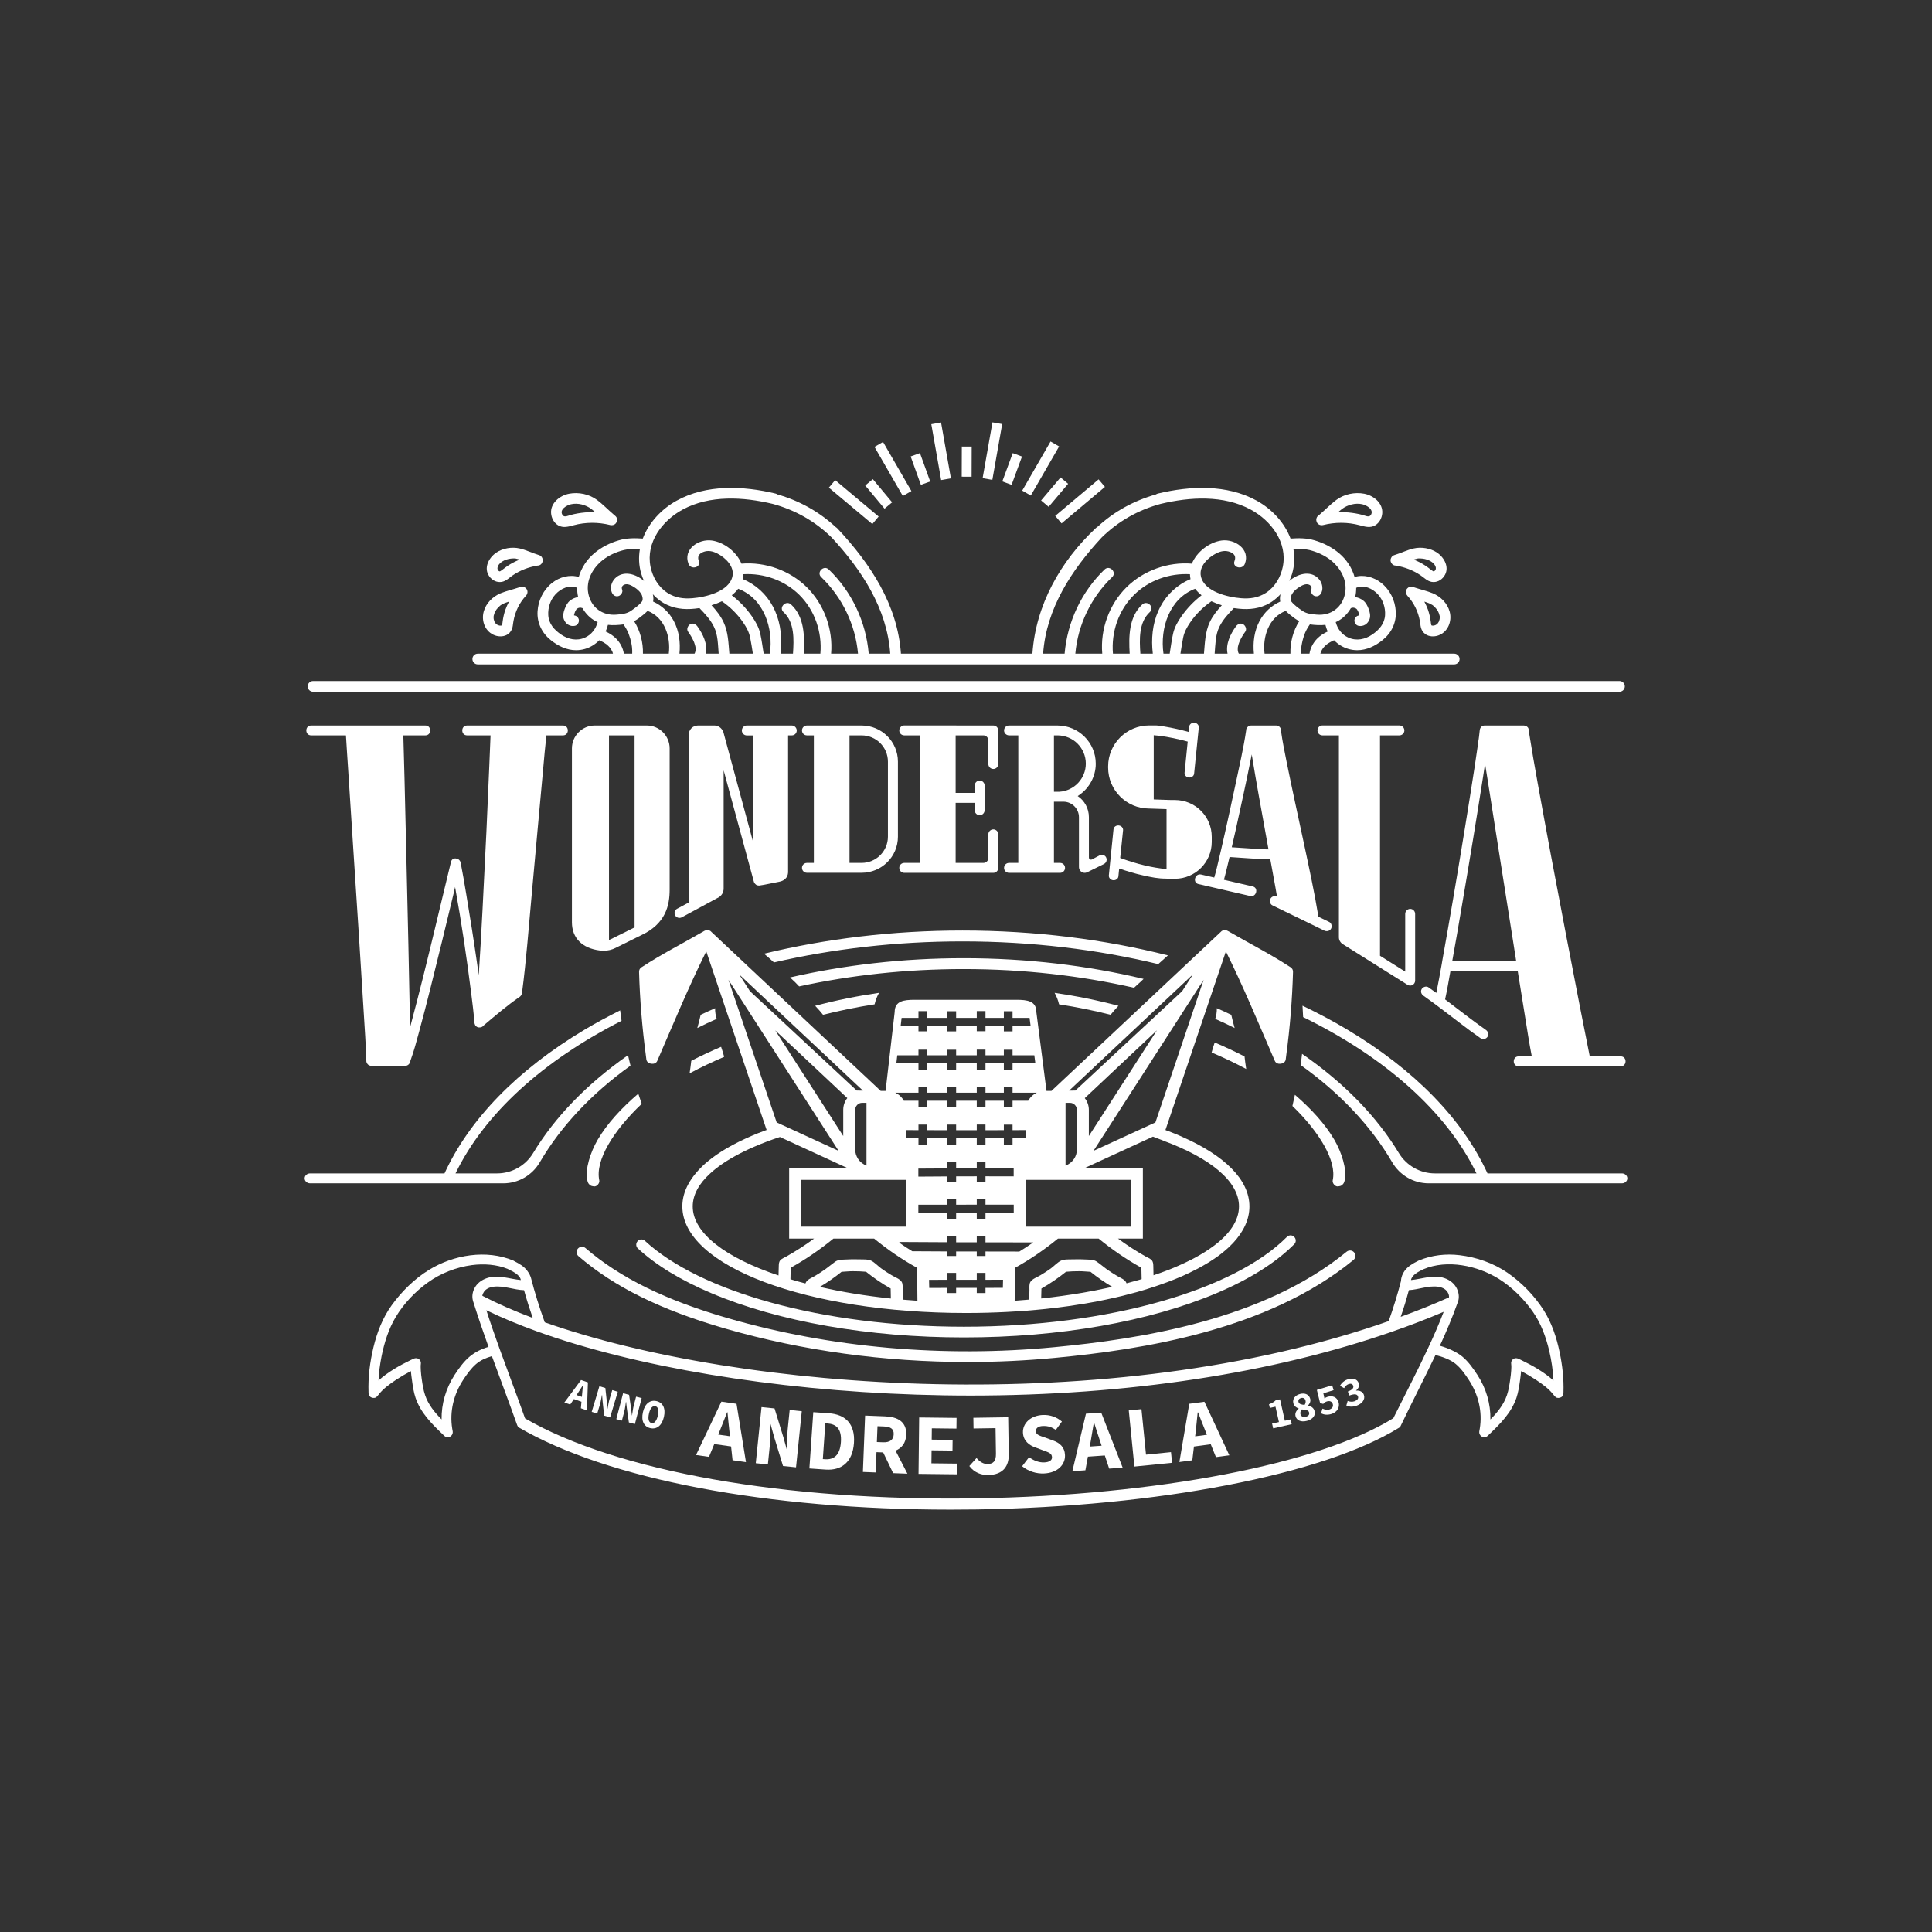
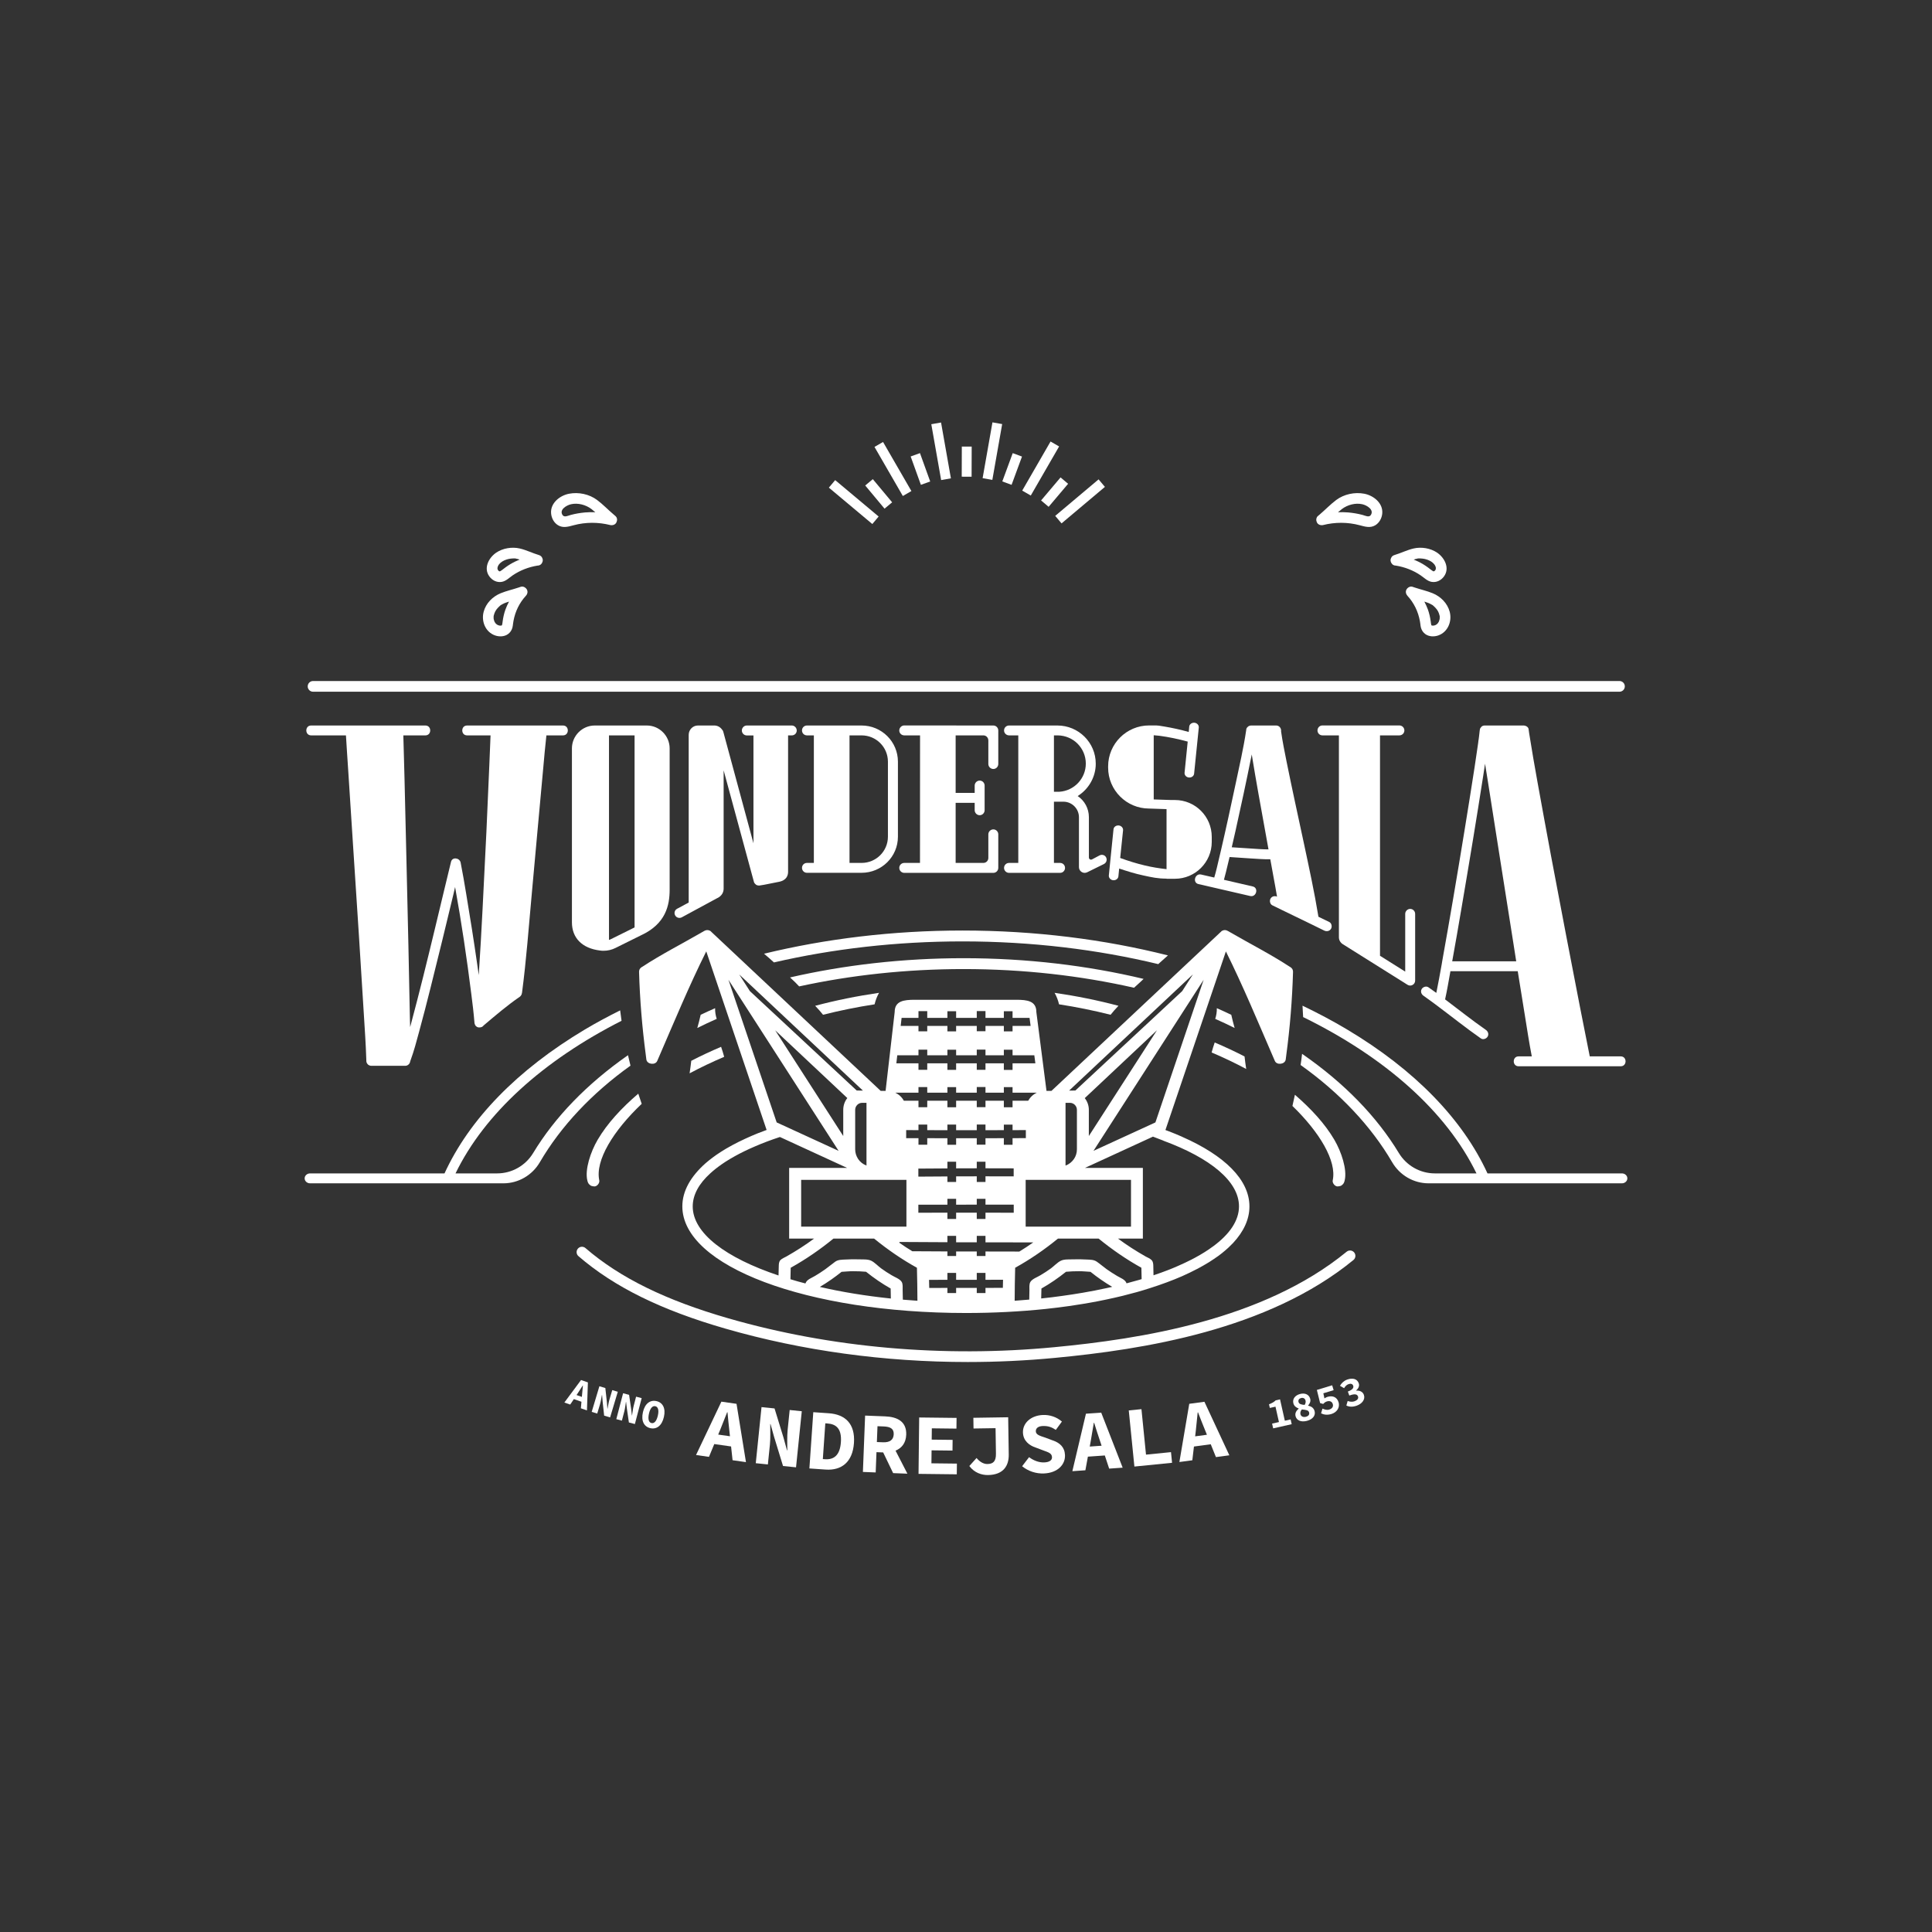
<svg xmlns="http://www.w3.org/2000/svg" width="1080" height="1080" viewBox="0 0 1080 1080" fill="none">
  <rect x="0" y="0" width="1080" height="1080" fill="#333333" stroke="none" />
  <path d="M175.006 386.681H905.291C906.943 386.681 908.283 385.34 908.283 383.689C908.283 382.035 906.943 380.695 905.291 380.695H175.006C173.353 380.695 172.012 382.035 172.012 383.689C172.012 385.34 173.353 386.681 175.006 386.681Z" fill="white" />
-   <path d="M788.762 715.565C789.253 712.619 793.26 710.706 795.689 709.517C808.974 703.882 825.93 707.449 837.923 714.945C845.341 719.623 851.958 726.24 856.946 733.4C861.469 739.887 864.183 747.408 866.019 755.06C867.285 760.513 868.138 766.096 868.396 771.731C863.175 767.001 856.74 763.382 850.51 760.358C849.942 760.074 849.399 759.815 848.831 759.557C846.582 758.497 844.307 760.229 844.772 762.684C844.772 762.736 844.798 762.788 844.798 762.814V762.891C844.824 763.227 844.824 763.564 844.85 763.925V764.287C844.824 764.881 844.798 765.45 844.772 766.045C844.668 767.698 844.488 769.353 844.23 771.007C843.816 773.98 843.351 777.081 842.369 779.95C840.559 785.274 837.045 789.539 833.142 793.494C833.297 784.732 830.789 776.125 825.904 768.629C823.501 764.959 820.89 761.237 817.504 758.394C814.273 755.705 809.181 753.483 804.89 752.294C808.484 744.488 811.843 736.553 814.739 728.437C814.867 728.205 814.945 727.946 815.022 727.661C815.126 727.403 815.177 727.145 815.255 726.886C815.746 724.767 815.41 722.544 814.48 720.502C813.11 717.53 810.473 715.513 807.449 714.48C801.194 712.361 794.991 714.997 788.762 715.565ZM798.713 752.733C792.458 766.251 785.505 779.459 778.888 792.77C737.611 818.41 646.267 835.986 546.085 837.563C439.078 839.243 344.711 822.546 293.508 792.9C288.881 779.847 283.919 766.871 279.214 753.845C276.655 746.736 274.174 739.629 271.874 732.444C280.481 736.63 290.096 740.611 300.513 744.385C354.946 763.951 431.918 777.004 512.122 779.615C522.305 779.95 532.411 780.131 542.44 780.131C629.984 780.131 711.789 767.647 778.811 744.204C788.555 740.818 797.963 737.174 807.035 733.322C804.503 739.887 801.685 746.349 798.713 752.733ZM262.646 758.264C259.183 761.133 256.546 764.907 254.091 768.629C249.258 776.125 246.725 784.706 246.854 793.468C242.951 789.514 239.436 785.249 237.653 779.95C236.67 777.081 236.205 773.98 235.766 771.007C235.533 769.43 235.352 767.828 235.249 766.226C235.197 765.579 235.171 764.933 235.171 764.287V764.08C235.171 763.744 235.197 763.382 235.197 763.02L235.218 762.859C235.218 762.859 235.223 762.787 235.249 762.684C235.714 760.203 233.414 758.497 231.165 759.557C230.596 759.815 230.053 760.074 229.485 760.333C223.256 763.357 216.82 767.001 211.598 771.704C211.805 767.156 212.426 762.607 213.305 758.136C214.855 750.536 217.208 742.937 221.214 736.243C225.66 728.798 232.147 721.95 239.203 716.909C246.363 711.74 254.97 708.406 263.758 707.216C270.426 706.338 277.663 706.829 283.815 709.336C283.919 709.413 284.022 709.465 284.125 709.517C286.607 710.732 290.665 712.619 291.155 715.565C284.823 714.997 278.542 712.361 272.21 714.48C269.16 715.488 266.549 717.452 265.128 720.347C264.093 722.466 263.783 724.792 264.352 726.989C264.378 727.041 264.352 727.119 264.378 727.171C264.507 727.558 264.637 727.946 264.766 728.333C267.324 736.527 270.142 744.721 273.089 752.914C269.289 754 265.748 755.732 262.646 758.264ZM297.799 736.734C287.382 732.831 277.922 728.67 269.625 724.354C269.728 723.604 270.09 722.777 270.555 722.105C271.693 720.424 273.761 719.571 275.88 719.287C281.593 718.564 287.201 721.071 292.939 721.226C294.386 726.447 296.015 731.616 297.799 736.734ZM787.573 721.2C793.001 720.916 798.377 718.564 803.831 719.287C805.847 719.571 807.837 720.373 808.949 721.95C809.517 722.725 809.905 723.552 810.008 724.534C810.034 724.792 810.034 724.999 809.982 725.258C801.22 729.161 792.2 732.779 782.998 736.114C784.833 730.892 786.151 726.499 787.573 721.2ZM781.86 798.25C782.068 798.139 782.117 798.086 782.142 798.086C782.308 797.992 782.566 797.778 782.578 797.736C782.766 797.549 782.983 797.166 783.131 796.792C789.411 783.636 796.181 770.619 802.461 757.464C806.053 758.342 810.991 760.1 813.73 762.452C816.728 764.959 819.003 768.19 821.122 771.446C826.395 779.536 828.773 789.074 827.197 798.663C827.119 799.103 827.067 799.516 826.964 799.956C826.447 802.618 829.497 804.634 831.59 802.669C831.9 802.359 832.237 802.049 832.573 801.739C838.776 795.794 844.85 789.746 847.693 781.397C848.753 778.27 849.244 774.858 849.709 771.601C849.942 769.922 850.175 768.19 850.303 766.458C853.121 767.905 855.835 769.508 858.472 771.239C862.168 773.67 866.019 776.435 868.681 780.002V780.028C868.733 780.08 868.784 780.131 868.836 780.183C869.223 780.674 869.689 781.087 870.232 781.346H870.258C871.343 781.656 872.687 781.346 873.411 780.441V780.415C873.514 780.286 873.617 780.131 873.696 779.95C873.772 779.795 873.851 779.588 873.876 779.408C873.928 779.226 873.954 779.02 873.979 778.787V778.322C874.238 770.826 873.385 763.227 871.834 755.887C870.128 747.641 867.363 739.319 862.788 732.185C857.593 724.147 850.536 716.884 842.653 711.455C834.796 706.054 825.387 702.797 815.927 701.66C808.225 700.729 800.445 701.634 793.285 704.58C793.156 704.632 793.001 704.684 792.898 704.735C792.794 704.787 792.665 704.839 792.561 704.917C789.822 706.286 787.16 707.811 785.273 710.292C784.058 711.947 783.231 713.989 783.179 716.057C781.215 723.682 778.914 731.151 776.278 738.517C620.705 793.028 413.825 777.753 304.519 739.189C301.546 730.996 298.936 722.647 296.765 714.196C296.662 713.808 296.51 713.542 296.332 713.102C295.944 712.069 295.343 711.172 294.671 710.292C292.836 707.889 290.251 706.389 287.589 705.045C287.434 704.917 287.279 704.813 287.098 704.735C271.925 698.325 253.549 701.427 239.772 709.905C231.656 714.893 224.6 721.898 219.017 729.575C213.951 736.553 210.798 744.747 208.781 753.069C206.817 761.263 205.705 769.844 206.015 778.296C206.015 778.348 205.99 778.425 206.015 778.477V778.787C206.015 779.02 206.067 779.226 206.119 779.408C206.171 779.588 206.223 779.795 206.3 779.95C206.43 780.208 206.585 780.415 206.765 780.622C206.895 780.751 207.024 780.855 207.179 780.958C207.929 781.449 208.911 781.578 209.764 781.346C210.306 781.113 210.798 780.674 211.159 780.183C211.185 780.131 211.263 780.08 211.315 780.028V780.002C214.002 776.435 217.853 773.67 221.524 771.239C224.186 769.508 226.9 767.905 229.691 766.458C229.821 768.19 230.079 769.922 230.311 771.601C230.751 774.858 231.243 778.27 232.302 781.397C235.145 789.746 241.219 795.794 247.422 801.739C247.759 802.049 248.094 802.359 248.404 802.669C250.473 804.634 253.574 802.618 253.032 799.956C252.928 799.516 252.877 799.103 252.799 798.663C251.248 789.074 253.6 779.536 258.873 771.446C260.966 768.242 263.19 765.088 266.084 762.555C268.643 760.358 271.745 759.014 274.976 758.109C279.679 771.033 284.59 783.931 289.113 796.699C289.295 797.242 289.605 797.629 289.941 797.914C339.619 826.888 429.127 843.896 531.507 843.896C536.366 843.896 541.251 843.844 546.188 843.793C647.146 842.189 739.523 824.355 781.86 798.25Z" fill="white" />
  <path d="M401.479 801.939L402.627 799.169C403.862 796.165 405.251 792.634 406.483 789.449L406.675 789.476C406.955 792.877 407.385 796.667 407.731 799.896L408.055 802.876L401.479 801.939ZM403.258 783.537L389.09 813.361L396.319 814.392L399.283 807.24L408.675 808.579L409.51 816.271L416.998 817.338L411.725 784.743L403.258 783.537Z" fill="white" />
  <path d="M440.3 799.28C439.923 802.981 440.134 807.444 440.113 810.777L439.947 810.76L437.969 803.593L432.972 787.329L425.696 786.584L422.482 817.938L429.248 818.631L430.388 807.51C430.766 803.821 430.535 799.552 430.571 796.053L430.737 796.07L432.72 803.2L437.715 819.501L444.987 820.246L448.204 788.891L441.437 788.197L440.3 799.28Z" fill="white" />
  <path d="M470.068 806.144C469.548 813.668 466.039 816.052 461.146 815.713L459.971 815.633L461.352 795.647L462.528 795.727C467.421 796.066 470.588 798.633 470.068 806.144ZM463.318 790.023L454.631 789.42L452.454 820.872L461.545 821.501C470.267 822.105 476.618 817.468 477.366 806.65C478.114 795.845 472.445 790.654 463.318 790.023Z" fill="white" />
  <path d="M490.525 797.26L494 797.396C497.744 797.543 499.715 798.666 499.591 801.777C499.471 804.86 497.398 806.394 493.653 806.247L490.177 806.111L490.525 797.26ZM506.581 802.05C506.876 794.556 501.475 792.022 494.803 791.76L483.604 791.321L482.369 822.822L489.513 823.101L489.957 811.769L493.701 811.916L499.269 823.483L507.243 823.795L500.613 810.914C504.036 809.526 506.4 806.678 506.581 802.05Z" fill="white" />
  <path d="M520.755 810.747L532.448 810.883L532.517 804.899L520.823 804.765L520.898 798.443L534.658 798.602L534.727 792.619L513.829 792.379L513.468 823.903L534.848 824.148L534.917 818.166L520.672 818.003L520.755 810.747Z" fill="white" />
  <path d="M544.117 792.558L544.208 798.54L556.52 798.351L556.738 812.606C556.805 816.924 555.178 818.35 551.971 818.399C549.888 818.431 547.738 817.249 545.9 815.029L541.869 819.513C544.676 823.309 548.806 824.611 552.301 824.557C561.024 824.424 563.992 819.26 563.897 813.079L563.576 792.259L544.117 792.558Z" fill="white" />
  <path d="M588.244 805.109L584.32 803.638C581.252 802.633 579.11 802.029 579.032 800.135C578.953 798.294 580.506 797.255 582.855 797.156C585.932 797.026 587.933 797.81 590.217 799.309L593.619 794.664C590.661 792.08 586.772 790.822 582.983 790.98C576.138 791.27 571.615 795.638 571.836 800.856C572.031 805.44 575.328 807.982 578.875 809.161L583.051 810.738C586.086 811.862 587.981 812.332 588.077 814.599C588.142 816.139 586.793 817.369 583.768 817.498C580.715 817.626 577.721 816.413 575.257 814.564L571.373 819.632C574.839 822.483 579.301 823.855 583.557 823.675C591.354 823.345 595.556 818.625 595.336 813.39C595.148 808.945 592.434 806.482 588.244 805.109Z" fill="white" />
  <path d="M609.171 808.635L609.711 805.684C610.288 802.49 610.906 798.744 611.445 795.37L611.637 795.357C612.624 798.624 613.84 802.241 614.857 805.325L615.798 808.171L609.171 808.635ZM607.05 790.267L599.455 822.403L606.739 821.893L608.136 814.28L617.599 813.618L620.03 820.964L627.577 820.436L615.583 789.67L607.05 790.267Z" fill="white" />
  <path d="M640.624 813.151L638.079 787.726L630.989 788.436L634.133 819.815L655.19 817.706L654.591 811.751L640.624 813.151Z" fill="white" />
  <path d="M674.678 802.036L668.096 802.922L668.447 799.945C668.817 796.72 669.195 792.945 669.516 789.544L669.705 789.52C670.902 792.715 672.345 796.244 673.556 799.258L674.678 802.036ZM664.805 784.735L659.283 817.279L666.516 816.304L667.424 808.62L676.823 807.354L679.717 814.528L687.212 813.517L673.279 783.593L664.805 784.735Z" fill="white" />
  <path d="M325.855 774.512C325.675 776.12 325.527 777.925 325.392 779.46L325.269 780.876L322.296 779.837L323.085 778.653C323.935 777.368 324.903 775.851 325.77 774.482L325.855 774.512ZM315.482 784.017L318.752 785.159L320.787 782.103L325.035 783.586L324.718 787.243L328.106 788.427L328.64 772.773L324.81 771.435L315.482 784.017Z" fill="white" />
  <path d="M342.258 777.082L340.738 782.15C340.23 783.841 339.929 785.941 339.622 787.494L339.546 787.472L339.264 783.953L338.389 775.919L335.063 774.922L330.76 789.257L333.853 790.186L335.378 785.101C335.886 783.416 336.159 781.404 336.49 779.774L336.565 779.796L336.853 783.299L337.723 791.349L341.049 792.347L345.352 778.01L342.259 777.082H342.258Z" fill="white" />
  <path d="M354.238 785.866C353.792 787.576 353.564 789.685 353.312 791.247L353.237 791.227L352.831 787.72L351.67 779.723L348.312 778.842L344.516 793.323L347.641 794.142L348.987 789.005C349.433 787.301 349.635 785.28 349.908 783.642L349.984 783.662L350.394 787.153L351.551 795.167L354.91 796.046L358.704 781.567L355.58 780.747L354.238 785.866Z" fill="white" />
  <path d="M367.75 791.291C367.03 794.437 365.698 795.847 364.176 795.498C362.657 795.15 362.071 793.301 362.791 790.157C363.484 787.127 364.81 785.736 366.333 786.084C367.852 786.432 368.443 788.263 367.75 791.291ZM366.985 783.234C363.512 782.439 360.523 784.51 359.407 789.382C358.265 794.369 360.053 797.554 363.526 798.349C366.997 799.142 369.991 797.054 371.133 792.066C372.248 787.194 370.457 784.029 366.985 783.234Z" fill="white" />
  <path d="M718.236 794.196L715.549 782.256L713.125 782.801C712.175 783.704 711.242 784.277 709.385 785.005L709.846 787.049L713.001 786.339L714.938 794.94L711.107 795.801L711.705 798.462L722.071 796.129L721.47 793.467L718.236 794.196Z" fill="white" />
  <path d="M730.041 791.982C728.6 792.354 727.308 791.878 726.971 790.576C726.729 789.639 727.056 788.672 727.733 787.895C729.944 788.121 731.449 788.232 731.796 789.565C732.116 790.809 731.359 791.641 730.041 791.982ZM725.879 783.718C725.582 782.574 726.252 781.793 727.294 781.522C728.576 781.191 729.5 781.758 729.799 782.912C729.996 783.674 729.846 784.49 729.293 785.359C727.484 785.218 726.188 784.913 725.879 783.718ZM731.247 785.781L731.226 785.692C732.15 784.713 732.78 783.346 732.43 781.994C731.812 779.605 729.592 778.507 726.783 779.234C723.977 779.96 722.37 782.015 723.004 784.462C723.398 785.986 724.558 786.843 725.947 787.351L725.971 787.44C724.701 788.528 723.771 789.905 724.229 791.674C724.837 794.024 727.289 795.122 730.553 794.277C733.989 793.389 735.466 791.163 734.877 788.884C734.371 786.928 732.933 786.142 731.247 785.781Z" fill="white" />
  <path d="M742.109 780.845C741.421 781.056 740.945 781.301 740.376 781.72L739.756 778.854L745.511 777.105L744.684 774.388L736.137 776.987L737.955 784.328L739.677 784.822C740.456 784.002 740.883 783.675 741.81 783.394C743.272 782.949 744.587 783.412 745.029 784.865C745.485 786.363 744.618 787.481 743.027 787.965C741.715 788.364 740.461 787.944 739.271 787.422L738.483 790.057C739.97 790.799 741.862 791.168 744.288 790.431C747.156 789.56 749.207 786.965 748.244 783.799C747.322 780.772 744.677 780.064 742.109 780.845Z" fill="white" />
  <path d="M758.082 777.383L758.051 777.297C759.471 776.08 760.067 774.668 759.535 773.206C758.633 770.731 756.06 770.113 753.063 771.203C751.292 771.849 749.984 773.08 749.048 774.652L751.359 776.006C752.021 774.906 752.749 774.139 753.828 773.746C755.07 773.294 756.064 773.581 756.437 774.604C756.853 775.741 756.138 776.899 753.452 777.877L754.272 780.125C757.472 778.96 758.68 779.385 759.141 780.648C759.55 781.77 758.694 782.771 757.206 783.313C755.967 783.765 754.557 783.617 753.357 783.146L752.622 785.687C754.103 786.455 756.107 786.619 758.45 785.765C761.349 784.709 763.358 782.32 762.404 779.699C761.741 777.881 759.977 777.211 758.082 777.383Z" fill="white" />
-   <path d="M397.585 722.872C435.367 738.84 485.534 747.633 538.848 747.633C592.158 747.633 642.327 738.84 680.108 722.872C698.874 714.94 713.434 705.643 723.532 695.483C724.418 694.592 724.584 693.217 723.984 692.111C723.974 692.094 723.965 692.075 723.954 692.058C723.034 690.364 720.755 690.06 719.398 691.43C690.242 720.856 620.339 741.648 538.848 741.648C459.392 741.648 390.921 721.888 360.518 693.628C359.126 692.334 356.892 692.71 356.019 694.398C356.008 694.421 355.996 694.444 355.984 694.467C355.397 695.604 355.618 697.004 356.558 697.873C366.532 707.103 380.292 715.563 397.585 722.872Z" fill="white" />
  <path d="M756.595 704.332C757.885 703.274 758.036 701.351 756.954 700.081C755.891 698.835 754.035 698.69 752.769 699.728C706.092 737.994 637.273 748.518 589.249 753.099C527.267 759.008 464.335 753.437 407.254 736.983C372.094 726.851 346.584 714.326 327.298 697.692C326.057 696.62 324.198 696.716 323.101 697.933C321.984 699.171 322.082 701.097 323.344 702.186C343.31 719.422 369.552 732.346 405.596 742.734C448.423 755.079 494.491 761.374 541 761.374C557.259 761.374 573.57 760.605 589.82 759.055C638.636 754.399 708.652 743.651 756.595 704.332Z" fill="white" />
  <path d="M385.488 599.997C391.646 596.703 398.104 593.628 404.819 590.772C404.315 588.884 403.733 587.023 403.096 585.182C397.349 587.627 391.78 590.23 386.42 592.993C386.162 595.333 385.844 597.667 385.488 599.997Z" fill="white" />
  <path d="M677.306 588.34C684.021 591.196 690.48 594.272 696.638 597.566C696.282 595.236 695.964 592.901 695.706 590.561C690.346 587.799 684.777 585.196 679.029 582.751C678.392 584.592 677.81 586.453 677.306 588.34Z" fill="white" />
  <path d="M391.675 567.284C391.141 569.756 390.472 572.207 389.796 574.658C393.337 572.897 396.934 571.179 400.647 569.553C400.02 567.618 399.695 565.605 399.755 563.583C397.01 564.773 394.329 566.018 391.674 567.284" fill="white" />
  <path d="M680.211 563.583C680.272 565.604 679.947 567.617 679.32 569.553C683.033 571.179 686.63 572.897 690.171 574.658C689.496 572.207 688.826 569.756 688.293 567.284C685.638 566.018 682.957 564.773 680.211 563.583Z" fill="white" />
  <path d="M352.446 595.706C351.957 593.759 351.497 591.81 351.052 589.861C328.049 605.944 310.19 624.451 298.055 644.521C293.779 651.593 286.151 655.938 277.889 655.938H254.639C270.968 622.317 303.78 592.824 347.446 570.631C347.167 568.691 346.895 566.75 346.668 564.802C339.91 568.18 333.31 571.704 326.999 575.468C289.039 598.115 262.339 625.747 248.485 655.938H173.337C171.66 655.938 170.3 657.18 170.3 658.712C170.3 660.243 171.66 661.485 173.337 661.485H281.38C289.803 661.485 297.533 656.955 301.778 649.679C313.468 629.641 330.807 611.192 352.446 595.706Z" fill="white" />
  <path d="M358.716 617.05C358.037 615.164 357.402 613.265 356.804 611.359C347.376 619.437 339.434 628.028 334.087 637.155C330.098 643.966 326.906 653.77 328.294 659.758C328.636 661.236 328.906 661.791 330.155 662.723C330.624 663.073 332.17 663.224 332.267 663.224C333.801 663.233 335.319 661.31 334.998 659.811C332.621 648.729 342.824 632.099 358.716 617.05Z" fill="white" />
  <path d="M906.664 655.938H831.515C817.662 625.746 790.962 598.115 753.002 575.468C745.064 570.732 736.736 566.317 728.11 562.183C728.25 564.305 728.369 566.427 728.458 568.549C774.188 590.961 808.521 621.265 825.361 655.938H802.112C793.849 655.938 786.221 651.592 781.945 644.521C769.619 624.137 751.396 605.36 727.87 589.102C727.635 591.191 727.367 593.273 727.048 595.348C748.923 610.907 766.443 629.486 778.223 649.679C782.468 656.955 790.198 661.485 798.621 661.485H906.664C908.341 661.485 909.7 660.243 909.7 658.711C909.7 657.179 908.341 655.938 906.664 655.938Z" fill="white" />
  <path d="M747.733 663.224C747.83 663.223 749.377 663.072 749.846 662.723C751.095 661.791 751.364 661.236 751.708 659.758C753.094 653.77 749.902 643.966 745.913 637.155C740.7 628.256 732.996 619.878 723.865 611.983C723.409 614.068 722.944 616.149 722.477 618.231C737.674 632.964 747.318 649.014 745.002 659.811C744.681 661.31 746.2 663.233 747.733 663.224Z" fill="white" />
  <path d="M432.642 537.998C465.42 530.433 500.925 526.248 538.03 526.248C576.675 526.248 613.595 530.776 647.491 538.95C647.685 538.765 647.871 538.573 648.068 538.39C649.653 536.924 651.279 535.504 652.897 534.077C617.449 525.131 578.671 520.17 538.03 520.17C498.882 520.17 461.485 524.802 427.103 533.134C428.994 534.703 430.836 536.334 432.642 537.998Z" fill="white" />
  <path d="M637.54 548.878C638.135 548.335 638.707 547.77 639.283 547.209C608.062 539.754 574.147 535.637 538.687 535.637C504.562 535.637 471.88 539.462 441.638 546.393C441.809 546.548 441.972 546.711 442.144 546.865C443.749 548.301 445.275 549.822 446.735 551.405C475.476 545.143 506.429 541.715 538.687 541.715C572.184 541.715 604.262 545.429 633.928 552.158C635.13 551.067 636.334 549.976 637.54 548.878Z" fill="white" />
  <path d="M460.084 567.26C469.434 564.9 479.056 562.944 488.905 561.421C489.442 559.156 490.245 557.013 491.392 554.993C479.136 556.779 467.197 559.192 455.686 562.248C455.833 562.403 455.973 562.566 456.123 562.72C457.507 564.156 458.825 565.678 460.084 567.26Z" fill="white" />
  <path d="M620.831 567.26C622.09 565.678 623.408 564.156 624.792 562.72C624.942 562.566 625.082 562.403 625.229 562.248C613.718 559.192 601.778 556.779 589.523 554.993C590.67 557.013 591.473 559.156 592.01 561.421C601.859 562.944 611.481 564.9 620.831 567.26Z" fill="white" />
  <path d="M645.886 627.439L611.261 643.334L665.617 558.915L672.839 547.719L645.886 627.439ZM692.605 674.366C692.605 682.349 687.353 689.985 677.954 696.862H677.919C676.502 697.933 674.947 698.97 673.357 699.972C672.528 700.49 671.699 701.009 670.835 701.493C669.902 702.046 668.969 702.564 668.002 703.082C667.345 703.428 666.654 703.773 665.963 704.153C663.648 705.328 661.194 706.503 658.637 707.608C656.943 708.369 655.182 709.094 653.35 709.82C650.621 710.891 647.787 711.894 644.815 712.895C644.78 711.238 644.746 709.544 644.711 707.885C644.676 706.607 644.676 705.294 643.674 704.326C642.845 703.497 641.497 702.979 640.426 702.391C635.07 699.35 629.887 696.032 624.945 692.369H638.871V652.872H606.492L644.366 635.456L644.504 635.387C646.404 636.113 648.27 636.804 650.102 637.53C650.136 637.564 650.206 637.564 650.24 637.599C650.24 637.634 650.313 637.661 650.397 637.69C676.521 647.331 692.605 660.337 692.605 674.366ZM638.18 715.038C637.593 715.211 637.039 715.384 636.452 715.556C634.241 716.178 632.029 716.8 629.749 717.389C629.023 715.211 626.293 714.381 624.496 713.276C622.492 712.101 620.591 710.857 618.656 709.509C616.79 708.162 615.028 706.607 613.127 705.293C611.434 704.118 609.498 704.188 607.46 704.084C605.041 703.946 602.622 703.911 600.203 703.98C598.026 704.084 594.951 703.773 592.981 704.776C591.046 705.743 589.249 707.712 587.486 709.026C585.621 710.373 583.685 711.652 581.682 712.827C579.988 713.898 577.016 714.866 575.98 716.628C575.254 717.872 575.461 719.669 575.461 721.051C575.427 722.848 575.358 724.645 575.358 726.442V726.476C572.662 726.718 569.932 726.926 567.202 727.133C567.168 727.098 567.168 727.098 567.202 727.064C567.202 720.947 567.34 714.796 567.479 708.68C575.98 703.98 583.927 698.486 591.426 692.369H614.129C621.628 698.486 629.576 703.98 638.042 708.68C638.111 710.788 638.146 712.895 638.18 715.004V715.038ZM620.521 719.634C619.831 719.772 619.139 719.945 618.449 720.083C614.198 721.017 609.809 721.88 605.317 722.64C601.586 723.297 597.785 723.85 593.88 724.403C590.009 724.956 586.07 725.44 582.027 725.854V725.785C582.096 723.954 582.131 722.122 582.165 720.291C587.003 717.561 591.564 714.417 595.918 710.927C598.406 710.719 600.894 710.58 603.382 710.615C605.456 710.615 607.529 710.857 609.602 710.961C613.438 714.036 617.446 716.835 621.662 719.323L621.696 719.357C621.317 719.461 620.936 719.531 620.521 719.634ZM560.602 719.91C557.354 719.91 554.14 719.911 550.892 719.945V722.813H546.02V719.945C542.184 719.911 538.314 719.911 534.478 719.945V722.813H529.606V719.945C526.219 719.945 522.833 719.945 519.446 719.98C519.412 718.494 519.377 716.974 519.342 715.453C522.763 715.453 526.185 715.418 529.606 715.418V711.548H534.478V715.418H546.02V711.548H550.892V715.418C554.175 715.384 557.423 715.384 560.706 715.384C560.671 716.904 560.637 718.424 560.602 719.91ZM512.846 727.133C510.116 726.96 507.386 726.753 504.691 726.511V726.442C504.656 724.645 504.622 722.848 504.588 721.051C504.552 719.669 504.795 717.872 504.069 716.628C503.032 714.866 500.06 713.898 498.367 712.827C496.363 711.652 494.428 710.373 492.562 709.026C490.765 707.712 489.002 705.743 487.067 704.776C485.063 703.773 482.022 704.084 479.845 703.98C477.426 703.911 474.973 703.946 472.588 704.084C470.549 704.188 468.58 704.118 466.887 705.293C465.021 706.607 463.258 708.162 461.357 709.509C459.457 710.857 457.522 712.101 455.553 713.276C453.756 714.381 451.026 715.211 450.266 717.389C450.23 717.423 450.23 717.423 450.23 717.457C447.363 716.731 444.564 715.937 441.868 715.107V715.038C441.903 712.895 441.937 710.788 442.007 708.68C450.473 703.98 458.421 698.486 465.919 692.369H488.623C496.121 698.486 504.069 703.98 512.57 708.68C512.708 714.796 512.846 720.947 512.846 727.064C512.88 727.098 512.88 727.098 512.846 727.133ZM497.987 725.889C483.854 724.403 470.481 722.225 458.282 719.393C458.317 719.393 458.352 719.357 458.352 719.357C462.567 716.87 466.61 714.036 470.446 710.961C472.52 710.857 474.592 710.615 476.666 710.615C479.154 710.58 481.642 710.719 484.13 710.927C488.484 714.417 493.046 717.561 497.883 720.291C497.918 722.122 497.953 723.954 497.987 725.785V725.889ZM436.339 704.326C435.372 705.294 435.372 706.607 435.337 707.885C435.302 709.544 435.234 711.238 435.199 712.895V712.999C405.827 703.186 387.235 689.398 387.235 674.401C387.235 667.939 390.691 661.685 397.015 655.948C397.913 655.119 398.88 654.289 399.883 653.494C400.401 653.079 400.954 652.63 401.542 652.215C402.129 651.767 402.751 651.318 403.408 650.868C404.099 650.385 404.79 649.9 405.516 649.451C407.175 648.38 408.936 647.343 410.803 646.306C414.223 644.406 417.991 642.575 422.033 640.847C426.353 638.981 430.983 637.219 435.959 635.594H435.994L473.556 652.872H441.142V692.369H455.103C450.127 696.032 444.979 699.35 439.588 702.391C438.551 702.979 437.203 703.497 436.339 704.326ZM407.209 547.719L414.431 558.915L468.787 643.334L434.163 627.439L407.209 547.719ZM473.66 613.825C472.209 615.622 471.379 617.937 471.379 620.425V635.042L433.333 575.951L473.66 613.825ZM482.368 609.643H481.953L478.912 609.609L419.199 554.043L413.222 544.712L482.368 609.643ZM484.372 651.559C482.472 650.833 480.813 649.555 479.707 647.896C478.671 646.342 478.048 644.475 478.048 642.471V620.425C478.048 618.247 479.811 616.485 481.953 616.485H484.372V651.559ZM506.695 685.7H447.847V659.541H506.695V685.7ZM513.433 610.818V607.674H518.34V610.818H529.606V607.708H534.478V610.818H546.02V607.639H550.892V610.818H561.155V607.708H566.027V610.818H579.608C577.569 611.751 575.876 613.34 574.77 615.31H566.027V618.973H561.155V615.31H550.892V618.904H546.02V615.31H534.478V618.973H529.606V615.31H518.34V618.938H513.433V615.31H505.244C504.173 613.34 502.48 611.751 500.44 610.818H513.433ZM501.581 589.912H513.433V586.767H518.34V589.912H529.606V586.802H534.478V589.912H546.02V586.733H550.892V589.912H561.155V586.802H566.027V589.912H578.191L578.778 594.404H566.027V598.101H561.155V594.404H550.892V598.033H546.02V594.404H534.478V598.067H529.606V594.404H518.34V598.033H513.433V594.404H501.062L501.581 589.912ZM504 569.005H513.433V565.239H518.34V569.005H529.606V565.273H534.478V569.005H546.02V565.205H550.892V569.005H561.155V565.273H566.027V569.005H575.53L576.118 573.498H566.027V576.539H561.155V573.498H550.892V576.47H546.02V573.498H534.478V576.539H529.606V573.498H518.34V576.504H513.433V573.498H503.481L504 569.005ZM513.364 673.433C518.79 673.433 524.215 673.398 529.606 673.433V670.15H534.478V673.433C538.348 673.398 542.184 673.398 546.02 673.398V670.15H550.892V673.398H566.684V677.925H566.65C561.397 677.891 556.144 677.891 550.892 677.891V681.416H546.02V677.891H534.478V681.416H529.606V677.891C524.181 677.891 518.79 677.891 513.364 677.925V673.433ZM534.478 657.606V660.717H529.606V657.641C524.181 657.641 518.755 657.71 513.364 657.744V653.253C518.755 653.183 524.181 653.149 529.606 653.149V649.417H534.478V653.115C538.314 653.079 542.184 653.079 546.02 653.079V649.417H550.892V653.079C556.144 653.079 561.397 653.115 566.65 653.115V657.606C561.397 657.572 556.144 657.572 550.892 657.572V660.717H546.02V657.572C542.184 657.572 538.314 657.606 534.478 657.606ZM529.606 631.793V628.649H534.478V631.793H546.02V628.614H550.892V631.793C554.347 631.793 557.803 631.793 561.155 631.759V628.683H566.027V631.759C568.55 631.759 571.038 631.759 573.457 631.724V636.216C571.038 636.251 568.55 636.251 566.027 636.251V639.948H561.155V636.251C557.803 636.286 554.347 636.286 550.892 636.286V639.88H546.02V636.286H534.478V639.948H529.606V636.286C525.804 636.286 522.037 636.286 518.34 636.251V639.914H513.433V636.251H506.557V631.724C508.802 631.759 511.084 631.759 513.433 631.759V628.649H518.34V631.759C522.037 631.793 525.804 631.793 529.606 631.793ZM534.478 699.592V702.114H529.606V699.557C522.487 699.523 515.714 699.488 509.978 699.453C507.524 697.968 505.105 696.378 502.755 694.72L502.791 694.27C509.528 694.339 519.205 694.374 529.606 694.409V690.849H534.478V694.443C538.314 694.443 542.184 694.477 546.02 694.443V690.849H550.892V694.477C561.086 694.513 570.658 694.513 577.603 694.513C575.081 696.309 572.454 698.003 569.829 699.627H568.965C563.574 699.627 557.354 699.627 550.892 699.592V702.114H546.02V699.592H534.478ZM632.236 685.7H573.353V659.541H632.236V685.7ZM595.641 616.485H598.095C600.238 616.485 602 618.247 602 620.425V642.471C602 644.475 601.413 646.342 600.341 647.896C599.201 649.555 597.577 650.868 595.641 651.559V616.485ZM606.389 613.859L646.75 575.917L608.669 635.042V620.425C608.669 617.937 607.805 615.656 606.389 613.859ZM666.861 544.678L660.848 554.043L601.136 609.609L598.095 609.643H597.646L666.861 544.678ZM721.183 540.532H721.149C710.367 533.448 698.86 527.642 687.733 521.18C687.284 520.939 686.8 520.662 686.316 520.385C685.28 519.763 684.173 519.798 683.31 520.247C683.172 520.317 683.034 520.351 682.93 520.454L682.17 521.18L587.763 609.816H584.999L579.331 565.757C579.331 559.537 574.286 558.881 568.066 558.881H511.395C505.209 558.881 500.129 559.537 500.129 565.757L495.05 609.816H492.32L397.913 521.18L397.153 520.454C397.015 520.385 396.911 520.317 396.773 520.247C395.875 519.798 394.804 519.763 393.697 520.385C393.248 520.662 392.799 520.939 392.315 521.18C381.188 527.642 369.681 533.448 358.9 540.532H358.865C357.897 541.05 357.207 541.983 357.241 543.4C357.69 558.915 358.969 574.396 361.008 589.774C361.112 590.602 361.216 591.432 361.319 592.261C361.698 595.026 366.329 595.579 367.4 593.057C367.746 592.296 368.092 591.535 368.403 590.741C376.938 571.009 385.197 551.105 394.804 531.823L428.53 631.621V631.655C426.975 632.208 425.454 632.795 423.968 633.383C423.9 633.383 423.83 633.418 423.761 633.452C422.552 633.936 421.377 634.419 420.202 634.938C418.958 635.49 417.749 636.009 416.573 636.562C415.434 637.08 414.327 637.599 413.256 638.151C413.187 638.151 413.118 638.186 413.083 638.221C410.561 639.465 408.211 640.777 405.964 642.056C404.963 642.644 404.03 643.231 403.097 643.819C402.233 644.371 401.369 644.959 400.54 645.512C399.78 646.03 399.019 646.583 398.294 647.136C396.911 648.173 395.633 649.21 394.423 650.246C386.06 657.676 381.431 665.796 381.431 674.366C381.431 707.816 451.094 733.975 540.041 733.975C555.487 733.975 570.312 733.18 584.342 731.729C586.554 731.487 588.8 731.245 590.976 730.969C593.257 730.692 595.504 730.381 597.749 730.07C600.168 729.724 602.553 729.345 604.903 728.964C607.875 728.48 610.812 727.962 613.68 727.409C616.79 726.787 619.865 726.166 622.872 725.474C626.016 724.783 629.091 724.023 632.063 723.194C633.204 722.917 634.344 722.606 635.485 722.295C638.076 721.569 640.565 720.809 643.018 720.014C649.41 717.975 655.389 715.764 660.848 713.38C663.786 712.066 666.585 710.719 669.211 709.337H669.246C671.561 708.093 673.772 706.848 675.846 705.57C677.643 704.429 679.371 703.255 680.994 702.114C681.686 701.597 682.377 701.078 683.034 700.56C684.277 699.557 685.453 698.555 686.558 697.553C687.525 696.655 688.425 695.756 689.288 694.858C695.232 688.465 698.445 681.589 698.445 674.401C698.445 659.403 684.416 645.892 660.918 635.526C660.814 635.456 660.71 635.422 660.573 635.352C658.153 634.281 655.597 633.245 652.97 632.243C652.59 632.104 652.279 632 651.899 631.862V631.828C651.864 631.828 651.795 631.828 651.76 631.793C651.692 631.759 651.588 631.724 651.484 631.689L651.518 631.586L685.28 531.858C694.851 551.105 703.11 571.044 711.646 590.741C711.991 591.535 712.302 592.296 712.647 593.057C713.719 595.579 718.349 595.026 718.73 592.261C718.868 591.432 718.971 590.602 719.041 589.774C721.113 574.396 722.358 558.915 722.807 543.4C722.842 541.983 722.15 541.05 721.183 540.532Z" fill="white" />
  <path d="M803.351 308.932C807.496 311.754 810.548 317.488 807.267 322.127C805.68 324.385 803.034 325.761 800.263 325.267C797.847 324.826 796.118 322.956 794.16 321.633C789.961 318.775 785.234 316.976 780.241 316.164C779.818 316.182 779.448 316.094 779.112 315.935C778.054 315.529 777.312 314.224 777.312 313.165C777.312 312.689 777.454 312.283 777.648 311.896C777.947 311.172 778.547 310.554 779.518 310.272C783.134 309.196 786.521 307.45 790.208 306.604C794.548 305.598 799.646 306.427 803.351 308.932ZM792.59 312.178C792.572 312.195 792.52 312.213 792.395 312.248C791.99 312.336 791.584 312.424 791.179 312.53C790.878 312.601 790.579 312.707 790.279 312.813C791.125 313.148 791.955 313.518 792.766 313.907C794.619 314.806 796.382 315.865 798.058 317.081C798.782 317.593 799.452 318.158 800.175 318.687C800.476 318.916 800.828 319.146 801.128 319.322C801.128 319.322 801.322 319.375 801.428 319.41C801.445 319.41 801.445 319.41 801.463 319.393C802.204 319.217 802.786 318.334 802.645 317.364C802.416 315.883 801.216 314.665 799.999 313.889C798.57 312.989 796.912 312.46 795.236 312.266C794.442 312.16 793.63 312.16 792.837 312.178C792.696 312.195 792.625 312.195 792.59 312.178Z" fill="white" />
  <path d="M787.65 328.195C787.668 328.195 787.685 328.178 787.703 328.178C788.321 327.878 789.008 327.789 789.661 328.037C790.067 328.142 790.455 328.266 790.826 328.424C794.16 329.553 797.635 330.294 800.898 331.635C805.362 333.47 809.119 337.21 810.389 341.973C811.801 347.318 809.384 353.333 803.986 355.221C801.692 356.015 798.817 355.944 796.788 354.48C795.571 353.598 794.76 352.381 794.336 350.935C794.124 350.211 794.054 349.452 793.966 348.711C793.877 348.059 793.877 348.041 793.736 347.212C792.749 341.779 790.367 336.962 786.751 333.028C786.574 332.835 786.433 332.623 786.309 332.393C786.292 332.358 786.274 332.323 786.257 332.288C786.221 332.235 786.186 332.182 786.169 332.112C785.886 331.529 785.78 330.841 785.992 330.118C786.169 329.465 786.644 328.848 787.244 328.442C787.262 328.424 787.279 328.424 787.279 328.407C787.404 328.336 787.527 328.266 787.65 328.195ZM799.769 347.335C799.804 347.653 799.858 347.971 799.893 348.288C799.911 348.377 799.928 348.535 799.928 348.553C800.034 349.047 800.052 349.294 800.158 349.487C800.21 349.54 800.263 349.593 800.334 349.647H800.351C800.546 349.682 800.775 349.7 800.757 349.717H801.392C801.551 349.682 801.71 349.647 801.869 349.611C801.904 349.593 802.292 349.452 802.362 349.435C802.468 349.399 802.575 349.346 802.68 349.294C802.68 349.276 802.892 349.153 803.033 349.065C803.157 348.941 803.474 348.694 803.439 348.711L803.773 348.377C803.773 348.377 804.056 347.953 804.18 347.724C804.215 347.671 804.32 347.459 804.373 347.388C804.533 347.001 804.638 346.612 804.727 346.206C804.744 346.118 804.797 345.836 804.797 345.783C804.815 345.66 804.815 345.536 804.815 345.413C804.832 345.131 804.815 344.848 804.815 344.566C804.797 344.46 804.815 344.407 804.815 344.39C804.797 344.337 804.779 344.283 804.744 344.16C804.321 342.325 803.633 341.056 802.433 339.768C802.098 339.415 801.762 339.098 801.428 338.78C801.216 338.586 801.004 338.41 800.793 338.233H800.757C800.14 337.898 799.575 337.545 798.94 337.263C798.817 337.21 798.623 337.139 798.588 337.122C798.34 337.015 798.094 336.927 797.829 336.839C797.406 336.681 796.964 336.54 796.523 336.398C796.417 336.363 796.312 336.327 796.224 336.31C796.982 337.757 797.67 339.256 798.235 340.808C798.975 342.925 799.47 345.113 799.769 347.335Z" fill="white" />
  <path d="M762.635 275.996C767.822 276.984 773.185 281.235 772.69 287.004C772.461 289.65 771.086 292.244 768.774 293.637C765.969 295.313 763.006 294.396 760.095 293.62C753.374 291.82 746.317 291.82 739.596 293.514C739.19 293.602 738.785 293.62 738.414 293.549C737.797 293.496 737.197 293.249 736.668 292.737C736.28 292.349 735.998 291.785 735.874 291.185C735.786 290.832 735.786 290.462 735.839 290.091C735.839 290.038 735.856 289.967 735.874 289.915C735.892 289.862 735.909 289.791 735.928 289.721C736.051 289.244 736.28 288.821 736.668 288.503C737.003 288.185 737.339 287.904 737.691 287.639C740.831 284.976 743.671 281.959 746.97 279.489C751.345 276.225 757.29 274.973 762.635 275.996ZM761.683 287.851C763.094 288.222 765.299 289.42 766.287 287.921C768.281 284.904 764.029 282.435 761.559 281.871C757.696 280.989 753.286 282.188 750.163 284.534C749.405 285.117 748.682 285.716 747.958 286.352C749.864 286.281 751.769 286.281 753.656 286.457C756.355 286.704 759.055 287.145 761.683 287.851Z" fill="white" />
  <path fill-rule="evenodd" clip-rule="evenodd" d="M593.408 292.578L589.871 288.377L614.118 267.97L617.653 272.171L593.408 292.578Z" fill="white" />
  <path fill-rule="evenodd" clip-rule="evenodd" d="M581.976 279.754L592.86 266.876L597.076 270.44L586.192 283.317L581.976 279.754Z" fill="white" />
  <path fill-rule="evenodd" clip-rule="evenodd" d="M571.426 274.249L587.264 246.809L592.048 249.57L576.212 277.011L571.426 274.249Z" fill="white" />
  <path fill-rule="evenodd" clip-rule="evenodd" d="M560.295 269.117L566.118 253.306L571.303 255.216L565.48 271.026L560.295 269.117Z" fill="white" />
  <path fill-rule="evenodd" clip-rule="evenodd" d="M549.287 267.299L554.789 236.104L560.225 237.063L554.723 268.258L549.287 267.299Z" fill="white" />
  <path fill-rule="evenodd" clip-rule="evenodd" d="M537.609 266.47L537.662 249.623L543.183 249.641L543.131 266.488L537.609 266.47Z" fill="white" />
  <path fill-rule="evenodd" clip-rule="evenodd" d="M526.107 268.358L520.602 237.142L526.054 236.181L531.56 267.396L526.107 268.358Z" fill="white" />
  <path fill-rule="evenodd" clip-rule="evenodd" d="M514.782 271.022L509.068 255.167L514.27 253.293L519.984 269.147L514.782 271.022Z" fill="white" />
  <path fill-rule="evenodd" clip-rule="evenodd" d="M504.691 277.266L488.846 249.828L493.63 247.065L509.475 274.504L504.691 277.266Z" fill="white" />
  <path fill-rule="evenodd" clip-rule="evenodd" d="M494.459 284.341L483.663 271.391L487.914 267.846L498.711 280.796L494.459 284.341Z" fill="white" />
  <path fill-rule="evenodd" clip-rule="evenodd" d="M463.341 272.592L466.865 268.385L491.16 288.733L487.637 292.94L463.341 272.592Z" fill="white" />
  <path d="M344.83 289.721C344.847 289.791 344.865 289.862 344.883 289.915C344.9 289.968 344.9 290.038 344.918 290.092C344.971 290.462 344.953 290.833 344.865 291.185C344.742 291.785 344.459 292.349 344.071 292.738C343.559 293.249 342.942 293.496 342.325 293.549C341.955 293.62 341.566 293.602 341.16 293.514C334.421 291.82 327.366 291.82 320.661 293.62C317.751 294.396 314.769 295.313 311.982 293.637C309.654 292.244 308.296 289.65 308.066 287.004C307.573 281.236 312.935 276.984 318.122 275.996C323.449 274.973 329.412 276.226 333.769 279.489C337.085 281.959 339.908 284.976 343.065 287.639C343.401 287.904 343.753 288.186 344.071 288.504C344.459 288.821 344.706 289.244 344.83 289.721ZM332.781 286.352C332.076 285.716 331.352 285.117 330.593 284.534C327.471 282.189 323.061 280.989 319.197 281.871C316.728 282.435 312.459 284.905 314.47 287.921C315.457 289.421 317.645 288.222 319.074 287.851C321.685 287.145 324.384 286.704 327.083 286.457C328.988 286.281 330.894 286.281 332.781 286.352Z" fill="white" />
-   <path d="M676.283 347.742C677.942 344.249 680.376 341.197 683.004 338.339C681.046 337.739 679.088 336.999 677.2 336.098C672.543 339.309 668.416 343.366 665.24 348.059C663.477 350.67 662.029 353.28 661.394 356.403C660.795 359.385 660.354 362.401 659.877 365.4H673.02C673.549 359.42 673.673 353.263 676.283 347.742ZM727.988 341.426C730.388 343.102 733.175 343.331 736.068 343.579C744.042 344.302 750.41 339.503 751.91 331.671C753.303 324.386 749.352 317.399 743.724 312.989C740.302 310.343 736.174 308.509 731.994 307.468C729.047 306.744 726.048 306.744 723.032 306.921C723.808 311.384 723.667 316.041 722.291 320.751C721.885 322.109 721.355 323.415 720.756 324.72C723.067 322.744 725.872 321.333 728.553 320.857C731.64 320.292 734.745 321.033 736.95 323.327C738.908 325.338 739.878 328.443 738.767 331.124C738.15 332.641 736.792 333.665 735.08 333.223C733.669 332.852 732.381 331.036 732.999 329.536C733.475 328.372 732.946 327.314 731.728 326.819C729.911 326.061 727.671 327.296 726.19 328.248C724.69 329.201 723.208 330.436 722.309 331.971C721.497 333.311 721.197 335.34 721.92 336.275C723.473 338.286 725.924 339.962 727.988 341.426ZM727.336 365.4H732.011C732.487 362.295 733.987 359.42 736.174 357.126C737.885 355.344 739.985 354.022 742.225 352.981C741.643 351.816 741.237 350.564 740.919 349.294C738.097 349.629 735.221 349.418 732.24 349.047C732.187 349.118 732.117 349.206 732.064 349.276C731.852 349.576 731.623 349.894 731.429 350.229C730.97 350.935 730.564 351.658 730.176 352.416C729.982 352.822 729.788 353.245 729.594 353.651C729.577 353.687 729.577 353.704 729.559 353.722C729.559 353.739 729.541 353.757 729.541 353.792C729.453 353.986 729.383 354.181 729.311 354.375C728.977 355.239 728.676 356.139 728.43 357.038C728.183 357.885 727.971 358.75 727.812 359.614C727.724 360.02 727.654 360.425 727.583 360.849C727.566 360.99 727.53 361.148 727.513 361.289C727.513 361.343 727.477 361.66 727.46 361.713C727.336 362.948 727.3 364.183 727.336 365.4ZM343.789 323.327C346.012 321.033 349.117 320.292 352.187 320.857C354.886 321.333 357.673 322.744 359.983 324.72C359.402 323.415 358.872 322.109 358.466 320.751C357.073 316.041 356.932 311.384 357.708 306.921C354.709 306.744 351.693 306.744 348.764 307.468C344.566 308.509 340.438 310.343 337.033 312.989C331.388 317.399 327.454 324.386 328.847 331.671C330.347 339.503 336.715 344.302 344.689 343.579C347.582 343.331 350.352 343.102 352.768 341.426C354.833 339.962 357.284 338.286 358.837 336.275C359.56 335.34 359.242 333.311 358.449 331.971C357.532 330.436 356.049 329.201 354.568 328.248C353.086 327.296 350.828 326.061 349.011 326.819C347.794 327.314 347.282 328.372 347.759 329.536C348.376 331.036 347.088 332.852 345.66 333.223C343.966 333.665 342.607 332.641 341.99 331.124C340.878 328.443 341.831 325.338 343.789 323.327ZM321.403 349.823C318.599 350.441 316.058 348.729 315.14 346.065C314.488 344.196 314.999 342.114 315.687 340.333C316.34 338.656 317.134 336.963 318.563 335.799C319.939 334.687 321.544 333.999 323.185 333.788C322.797 332.059 322.603 330.313 322.638 328.584C318.333 326.784 313.588 328.848 310.466 332.271C307.626 335.393 306.232 339.698 306.479 343.878C306.762 348.676 309.795 352.063 313.606 354.674C317.593 357.409 322.426 358.449 326.977 356.421C330.647 354.781 333.082 351.517 334.087 347.742C333.84 347.636 333.61 347.548 333.364 347.442C330.047 345.783 327.436 343.102 325.601 339.944C325.302 339.821 324.984 339.75 324.684 339.698C324.455 339.68 324.226 339.68 323.997 339.698C323.731 339.75 323.467 339.821 323.203 339.909C322.991 340.015 322.797 340.12 322.603 340.245C322.444 340.386 322.303 340.526 322.162 340.667C321.915 341.056 321.685 341.461 321.491 341.867C321.245 342.52 321.015 343.173 320.874 343.843V343.984C322.074 344.107 323.096 344.884 323.502 346.137C323.979 347.618 322.938 349.488 321.403 349.823ZM390.643 313.606C392.037 317.206 386.251 318.74 384.875 315.195C381.699 307.026 390.467 301.152 397.859 302.14C404.615 303.04 411.795 308.455 414.476 315.088C427.812 313.977 441.502 318.863 451.027 328.266C460.73 337.863 465.758 351.834 464.594 365.4H479.641C478.195 349.188 470.785 333.858 459.037 322.568C456.249 319.905 460.501 315.67 463.271 318.334C476.184 330.736 484.105 347.618 485.622 365.4H497.652C495.87 340.103 481.67 318.564 464.84 300.393C455.544 291.308 444.43 285.046 431.887 281.659H431.87C415.623 277.778 396.8 276.631 381.611 284.852C370.198 291.026 360.936 303.198 363.635 316.764C364.817 322.621 368.046 328.16 373.161 331.441C377.448 334.193 382.052 334.811 387.044 334.405C394.312 333.823 407.402 330.806 409.413 322.321C410.736 316.694 405.532 311.719 400.964 309.391C398.423 308.085 395.742 307.485 393.025 308.597C390.661 309.584 389.69 311.154 390.643 313.606ZM718.727 341.48C709.272 345.06 705.691 356.016 706.908 365.4H721.355C721.162 359.173 722.873 352.557 726.278 347.247C724.566 346.33 722.997 345.148 721.338 343.808C720.403 343.049 719.522 342.291 718.727 341.48ZM692.178 364.659C692.195 364.712 692.301 364.941 692.336 365.047C692.407 365.153 692.478 365.295 692.478 365.295C692.496 365.33 692.513 365.365 692.531 365.4H700.945C700.31 359.137 701.104 352.787 704.103 347.124C706.661 342.344 710.753 338.48 715.676 336.275C715.463 335.217 715.446 334.052 715.693 332.747C715.728 332.553 715.781 332.359 715.834 332.164C713.541 334.652 710.824 336.751 707.72 338.162C702.074 340.755 696.165 340.862 690.114 339.962L689.743 339.909C686.674 343.084 683.64 346.348 681.646 350.352C679.371 354.922 679.424 360.39 679 365.4H686.215C685.033 360.108 687.839 354.322 690.943 350.088C691.861 348.836 693.589 348.076 695.035 349.012C696.288 349.823 697.1 351.764 696.112 353.122C694.841 354.833 693.854 356.526 692.971 358.485C692.971 358.52 692.901 358.662 692.866 358.767C692.813 358.855 692.76 358.996 692.76 359.014C692.619 359.402 692.478 359.79 692.354 360.179C692.248 360.566 692.143 360.955 692.054 361.361C692.019 361.519 692.002 361.695 691.966 361.854L691.949 361.872V361.943C691.931 362.33 691.914 362.701 691.914 363.089C691.914 363.266 691.931 363.442 691.949 363.601C691.949 363.654 691.966 363.812 691.984 363.9C692.019 364.007 692.037 364.148 692.054 364.183C692.09 364.341 692.125 364.5 692.178 364.659ZM671.344 322.321C673.355 330.806 686.444 333.823 693.712 334.405C698.687 334.811 703.292 334.193 707.595 331.441C712.694 328.16 715.94 322.621 717.104 316.764C719.821 303.198 710.56 291.026 699.146 284.852C683.958 276.631 665.134 277.778 648.869 281.659H648.852C636.309 285.046 625.214 291.308 615.899 300.393C599.07 318.564 584.886 340.103 583.105 365.4H595.118C596.653 347.618 604.573 330.736 617.469 318.334C620.256 315.67 624.49 319.905 621.703 322.568C609.954 333.858 602.545 349.188 601.116 365.4H616.164C614.982 351.834 620.01 337.863 629.729 328.266C639.256 318.863 652.945 313.977 666.264 315.088C668.945 308.455 676.125 303.04 682.899 302.14C690.29 301.152 699.058 307.026 695.883 315.195C694.489 318.74 688.703 317.206 690.096 313.606C691.048 311.154 690.096 309.584 687.732 308.597C684.998 307.485 682.317 308.085 679.776 309.391C675.207 311.719 670.003 316.694 671.344 322.321ZM432.082 339.062C432.487 339.839 432.876 340.615 433.228 341.408C436.563 348.924 437.286 357.25 436.333 365.4H443.284C443.795 357.497 444.271 347.918 437.974 342.131C437.48 341.673 437.197 341.179 437.091 340.667C436.58 338.251 439.879 335.746 442.207 337.898C449.776 344.849 449.829 355.856 449.264 365.4H458.596C459.637 353.333 455.473 341.073 446.794 332.5C438.539 324.368 427.019 320.345 415.553 320.98C415.535 321.933 415.446 322.85 415.252 323.733C422.45 326.678 428.412 332.182 432.082 339.062ZM385.704 349.012C387.168 348.076 388.879 348.836 389.815 350.088C392.901 354.322 395.707 360.108 394.542 365.4H401.74C401.316 360.39 401.369 354.922 399.094 350.352C397.118 346.348 394.083 343.084 390.996 339.909C390.89 339.927 390.749 339.944 390.626 339.962C384.593 340.862 378.665 340.755 373.038 338.162C369.915 336.751 367.198 334.652 364.923 332.164C364.976 332.359 365.029 332.553 365.064 332.747C365.311 334.052 365.293 335.217 365.082 336.275C370.004 338.48 374.096 342.344 376.637 347.124C379.653 352.787 380.429 359.137 379.811 365.4H388.226C388.244 365.365 388.244 365.33 388.279 365.295C388.279 365.295 388.35 365.153 388.421 365.047C388.456 364.924 388.544 364.712 388.562 364.659C388.615 364.5 388.668 364.341 388.703 364.183C388.703 364.148 388.738 364.007 388.773 363.9C388.773 363.812 388.809 363.654 388.809 363.601C388.826 363.442 388.826 363.266 388.826 363.089C388.844 362.701 388.809 362.33 388.791 361.943V361.854C388.756 361.695 388.738 361.519 388.703 361.361C388.615 360.955 388.509 360.566 388.385 360.179C388.279 359.79 388.138 359.402 387.997 359.014C387.98 358.996 387.927 358.855 387.892 358.767C387.856 358.662 387.786 358.52 387.768 358.485C386.886 356.526 385.898 354.833 384.646 353.122C383.64 351.764 384.469 349.823 385.704 349.012ZM642.766 342.131C636.486 347.918 636.944 357.497 637.474 365.4H644.424C643.471 357.25 644.177 348.924 647.529 341.408C647.882 340.615 648.27 339.839 648.675 339.062C652.345 332.182 658.308 326.678 665.505 323.733C665.311 322.85 665.223 321.933 665.187 320.98C653.721 320.345 642.219 324.368 633.963 332.5C625.267 341.073 621.103 353.333 622.144 365.4H631.493C630.929 355.856 630.964 344.849 638.532 337.898C641.126 335.516 644.882 338.833 643.348 341.408C643.207 341.656 643.013 341.902 642.766 342.131ZM348.517 349.047C345.518 349.418 342.66 349.629 339.838 349.294C339.52 350.564 339.097 351.816 338.532 352.981C340.755 354.022 342.854 355.344 344.566 357.126C346.77 359.42 348.27 362.295 348.728 365.4H353.403C353.438 364.183 353.421 362.948 353.28 361.713C353.28 361.66 353.245 361.343 353.227 361.289C353.209 361.148 353.192 360.99 353.157 360.849C353.104 360.425 353.033 360.02 352.945 359.614C352.768 358.75 352.557 357.885 352.328 357.038C352.063 356.139 351.763 355.239 351.445 354.375C351.357 354.181 351.287 353.986 351.216 353.792C351.198 353.757 351.198 353.739 351.181 353.722C351.181 353.704 351.163 353.687 351.146 353.651C350.969 353.245 350.775 352.822 350.563 352.416C350.193 351.658 349.787 350.935 349.328 350.229C349.117 349.894 348.906 349.576 348.676 349.276C348.64 349.206 348.57 349.118 348.517 349.047ZM354.48 347.247C357.867 352.557 359.578 359.173 359.402 365.4H373.849C375.049 356.016 371.468 345.06 362.012 341.48C361.218 342.291 360.337 343.049 359.402 343.808C357.743 345.148 356.174 346.33 354.48 347.247ZM404.456 347.742C407.085 353.263 407.19 359.42 407.72 365.4H420.862C420.386 362.401 419.962 359.385 419.345 356.403C418.71 353.28 417.281 350.67 415.5 348.059C412.324 343.366 408.214 339.309 403.538 336.098C401.669 336.999 399.693 337.739 397.753 338.339C400.364 341.197 402.815 344.249 404.456 347.742ZM420.368 344.584C422.414 347.53 424.214 350.705 425.008 354.251C425.801 357.832 426.26 361.537 426.86 365.17C426.86 365.242 426.86 365.33 426.878 365.4H430.37C432.399 351.146 427.036 334.564 412.659 329.113C411.654 330.454 410.436 331.671 409.043 332.747C413.4 336.098 417.228 340.05 420.368 344.584ZM668.081 329.113C653.703 334.564 648.358 351.146 650.387 365.4H653.88C653.88 365.33 653.88 365.242 653.897 365.17C654.497 361.537 654.938 357.832 655.75 354.251C656.526 350.705 658.325 347.53 660.389 344.584C663.529 340.05 667.357 336.098 671.697 332.747C670.321 331.671 669.104 330.454 668.081 329.113ZM765.07 340.333C765.758 342.114 766.251 344.196 765.616 346.065C764.699 348.729 762.159 350.441 759.354 349.823C757.82 349.488 756.778 347.618 757.255 346.137C757.66 344.884 758.666 344.107 759.866 343.984V343.843C759.725 343.173 759.513 342.52 759.248 341.867C759.072 341.461 758.842 341.056 758.596 340.667C758.455 340.526 758.295 340.386 758.154 340.245C757.961 340.12 757.749 340.015 757.555 339.909C757.29 339.821 757.025 339.75 756.743 339.698C756.532 339.68 756.302 339.68 756.073 339.698C755.756 339.75 755.455 339.821 755.156 339.944C753.321 343.102 750.71 345.783 747.376 347.442C747.146 347.548 746.9 347.636 746.671 347.742C747.658 351.517 750.11 354.781 753.78 356.421C758.331 358.449 763.165 357.409 767.134 354.674C770.945 352.063 773.978 348.676 774.261 343.878C774.525 339.698 773.132 335.393 770.292 332.271C767.152 328.848 762.424 326.784 758.119 328.584C758.137 330.313 757.961 332.059 757.555 333.788C759.213 333.999 760.801 334.687 762.176 335.799C763.623 336.963 764.417 338.656 765.07 340.333ZM739.825 362.013C739.825 362.031 739.649 362.26 739.596 362.313C739.208 362.86 738.856 363.442 738.573 364.042C738.538 364.077 738.52 364.148 738.502 364.201C738.52 364.148 738.52 364.112 738.538 364.06C738.502 364.183 738.432 364.306 738.397 364.43C738.273 364.748 738.185 365.082 738.097 365.4H812.911C814.57 365.4 815.911 366.741 815.911 368.399C815.911 370.057 814.57 371.398 812.911 371.398H267.087C265.429 371.398 264.088 370.057 264.088 368.399C264.088 366.741 265.429 365.4 267.087 365.4H342.66C342.572 365.082 342.466 364.748 342.361 364.43C342.308 364.306 342.237 364.183 342.201 364.06L342.184 364.042C341.884 363.442 341.549 362.86 341.161 362.313C341.108 362.242 340.932 362.013 340.932 362.013C340.913 361.978 340.896 361.96 340.878 361.96C340.667 361.695 340.438 361.449 340.19 361.219C339.961 360.972 339.697 360.743 339.449 360.513C339.309 360.39 339.15 360.267 339.009 360.143C338.444 359.755 337.88 359.367 337.298 359.032C336.68 358.679 335.939 358.326 335.322 358.044C335.198 358.009 335.093 357.955 334.987 357.902C332.746 360.179 329.977 361.907 326.872 362.789C325.231 363.247 323.608 363.46 322.038 363.46C316.869 363.46 312.071 361.184 307.872 357.814C302.916 353.827 300.093 348.095 300.499 341.673C300.887 335.534 303.762 329.678 308.614 325.85C312.83 322.515 318.457 321.015 323.52 322.533C324.966 317.47 328.001 312.813 332.111 309.32C336.151 305.898 340.932 303.481 346.012 302.017C350.405 300.729 354.833 300.747 359.313 301.064C362.665 292.191 369.704 284.605 378.207 279.895C394.895 270.651 415.464 271.586 433.475 275.89C433.898 275.979 434.234 276.155 434.533 276.367C446.794 279.86 457.82 285.998 467.169 294.625C467.699 294.96 467.963 295.225 468.334 295.631C486.609 315.177 501.763 338.109 503.633 365.4H577.125C578.994 338.109 592.86 313.747 612.353 295.402C612.812 294.978 613.023 294.802 613.553 294.466C622.902 285.84 633.946 279.86 646.223 276.367C646.506 276.155 646.858 275.979 647.282 275.89C665.293 271.586 685.844 270.651 702.551 279.895C711.054 284.605 718.092 292.191 721.426 301.064C725.924 300.747 730.353 300.729 734.745 302.017C739.825 303.481 744.589 305.898 748.629 309.32C752.739 312.813 755.791 317.47 757.22 322.533C762.282 321.015 767.928 322.515 772.143 325.85C776.995 329.678 779.853 335.534 780.241 341.673C780.646 348.095 777.842 353.827 772.867 357.814C768.668 361.184 763.888 363.46 758.719 363.46C757.149 363.46 755.526 363.247 753.886 362.789C750.763 361.907 747.994 360.179 745.77 357.902C745.7 357.938 745.629 357.973 745.559 357.99C745.559 357.99 745.506 358.009 745.436 358.044C745.4 358.062 745.383 358.079 745.33 358.079L745.312 358.097C744.677 358.379 744.06 358.679 743.46 359.032C742.86 359.367 742.313 359.755 741.748 360.143C741.59 360.267 741.449 360.39 741.308 360.513C741.043 360.743 740.796 360.972 740.549 361.219C740.32 361.449 740.091 361.695 739.878 361.96C739.861 361.96 739.843 361.978 739.825 362.013Z" fill="white" />
  <path d="M282.523 340.808C283.07 339.256 283.776 337.756 284.534 336.31C284.428 336.327 284.323 336.363 284.234 336.398C283.793 336.54 283.352 336.681 282.911 336.839C282.664 336.927 282.417 337.015 282.17 337.121C282.117 337.139 281.941 337.21 281.817 337.263C281.182 337.545 280.6 337.898 280 338.233H279.965C279.753 338.409 279.541 338.586 279.33 338.78C278.977 339.097 278.642 339.415 278.325 339.767C277.107 341.055 276.437 342.325 275.996 344.16C275.978 344.283 275.96 344.336 275.943 344.389V344.566C275.943 344.848 275.925 345.131 275.925 345.413C275.925 345.536 275.943 345.659 275.943 345.783C275.96 345.836 275.996 346.118 276.013 346.206C276.101 346.612 276.225 347 276.367 347.388C276.419 347.459 276.525 347.67 276.56 347.723C276.684 347.953 276.966 348.376 276.966 348.376L277.301 348.711C277.284 348.694 277.584 348.94 277.725 349.064C277.866 349.153 278.077 349.276 278.077 349.294C278.165 349.346 278.272 349.399 278.378 349.435C278.448 349.452 278.853 349.593 278.888 349.611C279.048 349.646 279.189 349.681 279.347 349.717H279.983C279.965 349.7 280.212 349.681 280.406 349.646C280.477 349.593 280.547 349.54 280.6 349.487C280.688 349.294 280.723 349.046 280.811 348.553C280.829 348.535 280.847 348.394 280.864 348.305C280.9 347.988 280.936 347.653 280.988 347.335C281.288 345.113 281.765 342.925 282.523 340.808ZM289.914 328.424C290.303 328.266 290.69 328.142 291.079 328.037C291.731 327.789 292.437 327.877 293.055 328.178C293.072 328.178 293.09 328.195 293.107 328.195C293.231 328.266 293.354 328.336 293.461 328.407C293.478 328.424 293.496 328.424 293.496 328.442C294.113 328.848 294.589 329.465 294.766 330.118C294.96 330.841 294.872 331.529 294.589 332.112C294.554 332.182 294.519 332.235 294.501 332.305C294.483 332.323 294.466 332.358 294.448 332.393C294.325 332.623 294.184 332.835 293.989 333.028C290.373 336.962 287.991 341.779 287.021 347.212C286.863 348.041 286.881 348.059 286.792 348.711C286.703 349.452 286.615 350.211 286.422 350.934C285.998 352.381 285.187 353.598 283.952 354.48C281.941 355.944 279.066 356.015 276.772 355.221C271.356 353.333 268.939 347.318 270.369 341.973C271.638 337.21 275.396 333.47 279.859 331.635C283.123 330.294 286.58 329.554 289.914 328.424Z" fill="white" />
  <path d="M303.11 311.896C303.286 312.284 303.427 312.689 303.427 313.166C303.427 314.225 302.703 315.53 301.628 315.935C301.292 316.094 300.922 316.183 300.516 316.164C295.506 316.976 290.796 318.775 286.58 321.634C284.64 322.957 282.91 324.827 280.494 325.267C277.725 325.761 275.079 324.385 273.49 322.128C270.192 317.488 273.244 311.755 277.389 308.932C281.094 306.427 286.192 305.598 290.532 306.603C294.219 307.45 297.623 309.197 301.239 310.273C302.21 310.555 302.81 311.172 303.11 311.896ZM288.15 312.178C288.115 312.195 288.044 312.195 287.921 312.178C287.109 312.16 286.316 312.16 285.521 312.267C283.846 312.46 282.187 312.99 280.758 313.889C279.524 314.665 278.341 315.882 278.112 317.364C277.954 318.335 278.536 319.217 279.294 319.393C279.312 319.41 279.312 319.41 279.33 319.41C279.435 319.375 279.612 319.322 279.612 319.322C279.93 319.145 280.282 318.917 280.582 318.687C281.288 318.158 281.976 317.594 282.699 317.082C284.358 315.865 286.139 314.806 287.991 313.907C288.803 313.518 289.632 313.147 290.479 312.812C290.161 312.707 289.879 312.601 289.561 312.53C289.156 312.424 288.75 312.336 288.344 312.248C288.22 312.212 288.167 312.194 288.15 312.177" fill="white" />
  <path d="M811.796 537.366C813.553 527.759 815.202 518.116 816.851 508.438C819.073 495.462 821.259 482.415 823.411 469.367C825.382 457.43 827.282 445.493 829.146 433.557C829.504 431.334 829.827 429.148 830.149 426.926C830.615 429.865 831.117 432.84 831.583 435.852C833.842 450.153 836.064 464.42 838.322 478.722C840.831 494.674 843.34 510.661 845.886 526.612C846.459 530.232 846.997 533.817 847.57 537.366H811.796ZM906.035 590.525H888.685C886.857 581.42 885.065 572.315 883.272 563.21C880.656 549.625 878.003 536.004 875.387 522.418C872.555 507.686 869.759 492.953 866.998 478.22C864.526 464.814 862.016 451.408 859.615 438.002C857.93 428.646 856.281 419.29 854.811 409.899C854.703 409.11 854.596 408.357 854.488 407.569C854.417 406.959 854.022 406.493 853.521 406.135C853.485 406.135 853.485 406.099 853.485 406.099C853.341 405.992 853.198 405.92 853.019 405.884C853.019 405.848 852.983 405.812 852.947 405.812H852.912L852.875 405.776H852.768C852.732 405.741 852.66 405.705 852.624 405.705C852.553 405.705 852.446 405.669 852.373 405.669V405.634H852.266C852.23 405.634 852.194 405.633 852.158 405.597C852.051 405.597 851.907 405.561 851.836 405.561H829.863C829.791 405.561 829.719 405.561 829.683 405.597H829.432C829.396 405.597 829.361 405.597 829.289 405.634C829.289 405.634 829.253 405.669 829.217 405.669C829.146 405.669 829.074 405.705 829.038 405.705C828.966 405.705 828.93 405.741 828.895 405.776H828.823C828.787 405.776 828.751 405.776 828.751 405.848C828.715 405.848 828.68 405.884 828.68 405.884C828.572 405.884 828.465 405.956 828.393 406.063H828.285L828.214 406.135C828.214 406.135 828.178 406.171 828.178 406.207V406.242C827.999 406.386 827.819 406.601 827.676 406.816C827.676 406.816 827.64 406.816 827.64 406.852C827.64 406.888 827.604 406.924 827.568 406.959C827.568 406.995 827.533 406.995 827.533 407.031V407.067C827.497 407.067 827.497 407.067 827.497 407.103C827.497 407.103 827.461 407.139 827.461 407.175L827.425 407.246C827.353 407.39 827.353 407.497 827.282 407.64C827.282 407.712 827.246 407.856 827.246 407.963C827.174 408.106 827.174 408.178 827.174 408.322C827.031 409.469 826.887 410.616 826.78 411.799C826.672 412.408 826.601 413.053 826.529 413.663C826.529 413.663 826.529 413.699 826.493 413.734V413.842C826.493 413.878 826.493 413.877 826.457 413.914V413.949C826.421 414.2 826.385 414.558 826.385 414.666C826.314 415.097 826.242 415.563 826.206 415.992C825.597 420.258 824.952 424.56 824.306 428.861C822.55 440.332 820.686 451.838 818.822 463.345C816.707 476.392 814.521 489.476 812.298 502.524C810.327 514.066 808.32 525.609 806.241 537.115C806.132 537.76 806.025 538.405 805.917 539.086C804.95 544.391 804.017 549.732 802.907 555.038C801.437 553.962 800.003 552.923 798.533 551.919C797.315 551.059 795.451 551.668 794.734 552.886C793.946 554.249 794.519 555.791 795.773 556.65C798.247 558.407 800.72 560.199 803.158 562.027C811.367 568.157 819.396 574.609 827.819 580.488C829.038 581.348 830.866 580.703 831.583 579.484C832.408 578.122 831.798 576.545 830.615 575.72C822.801 570.272 815.381 564.357 807.817 558.658C808.964 553.461 809.861 548.155 810.792 542.922H848.431C849.757 551.238 851.083 559.554 852.446 567.835C853.664 575.398 854.811 582.997 856.281 590.525H848.86C845.312 590.525 845.312 596.045 848.86 596.045H906.035C909.583 596.045 909.583 590.525 906.035 590.525Z" fill="white" />
  <path d="M791.078 510.876V548.155C791.078 550.343 788.676 551.668 786.848 550.521L750.572 527.76C749.282 526.935 748.457 525.501 748.457 523.96V411.082H739.245C737.703 411.082 736.484 409.864 736.484 408.322C736.484 406.78 737.703 405.526 739.245 405.526H782.26C783.801 405.526 785.055 406.78 785.055 408.322C785.055 409.864 783.801 411.082 782.26 411.082H771.434V534.284L785.522 543.137V510.876C785.522 509.371 786.776 508.081 788.318 508.081C789.859 508.081 791.078 509.371 791.078 510.876Z" fill="white" />
  <path d="M698.488 474.277C695.19 474.062 691.892 473.848 688.559 473.633C689.276 470.55 689.957 467.467 690.674 464.384C693.721 450.655 696.696 436.926 699.456 423.126C699.528 422.66 699.635 422.194 699.743 421.728C699.743 421.979 699.815 422.194 699.85 422.445C700.998 429.578 702.252 436.675 703.506 443.808C705.334 454.168 707.199 464.492 709.098 474.815C705.55 474.815 702.001 474.492 698.488 474.277ZM743.044 515.393C741.001 514.424 738.994 513.456 736.986 512.453V512.31C734.728 498.473 731.717 484.78 728.814 471.087C725.587 455.996 722.254 440.905 719.207 425.778C718.095 420.151 716.912 414.487 716.124 408.787C716.16 408.644 716.16 408.465 716.16 408.321C716.089 406.816 714.941 405.561 713.399 405.561H699.492C699.169 405.561 698.847 405.597 698.524 405.705C698.452 405.705 698.452 405.741 698.381 405.776C698.309 405.776 698.273 405.776 698.237 405.812C698.058 405.884 697.879 405.991 697.735 406.099C697.269 406.458 696.911 406.888 696.732 407.425C696.696 407.461 696.696 407.533 696.696 407.569C696.696 407.784 696.66 407.999 696.624 408.178V408.214C695.119 418.466 692.717 428.61 690.602 438.719C687.986 450.978 685.369 463.165 682.537 475.317C682.214 476.679 681.892 478.041 681.569 479.403C680.673 483.096 679.884 486.931 678.773 490.551C676.3 490.014 673.862 489.44 671.425 488.866C667.984 488.078 666.479 493.419 669.955 494.208C673.252 494.996 676.586 495.748 679.921 496.502C686.229 497.971 692.538 499.441 698.847 500.875C702.288 501.7 703.758 496.323 700.281 495.533C694.904 494.315 689.562 493.06 684.186 491.806C685.01 488.902 685.691 485.927 686.408 482.952C686.695 481.662 687.018 480.407 687.34 479.081C691.068 479.296 694.76 479.583 698.488 479.833C702.324 480.049 706.231 480.407 710.102 480.335C710.747 483.812 711.357 487.253 712.002 490.766C712.647 494.243 713.293 497.721 713.866 501.234C712.576 500.66 711.034 500.982 710.245 502.309C709.564 503.527 709.923 505.427 711.249 506.072C712.934 506.861 714.583 507.721 716.231 508.509C721.68 511.127 727.093 513.815 732.578 516.432C735.122 517.686 737.667 518.941 740.248 520.196C741.61 520.841 743.224 520.554 744.048 519.192C744.765 518.009 744.407 516.037 743.044 515.393Z" fill="white" />
  <path d="M677.376 467.79V470.657C677.376 481.985 668.164 491.233 656.801 491.233H652.105V491.161C647.194 491.161 643.967 490.444 638.914 489.333C634.361 488.365 630.023 486.967 625.651 485.533C625.614 485.569 625.614 485.605 625.614 485.605L625.185 489.943C625.041 491.233 623.714 492.2 622.281 492.058C620.811 491.914 619.736 490.695 619.844 489.405L620.704 480.802L622.46 463.56C622.604 462.234 623.894 461.301 625.4 461.445C626.869 461.589 627.909 462.808 627.802 464.097L626.188 479.655C626.295 479.404 626.188 479.69 626.295 479.655C630.849 481.304 635.401 482.737 640.168 483.849C643.896 484.745 648.162 485.426 652.032 485.856C652.069 485.856 652.069 485.892 652.105 485.928V452.304L642.354 451.982H642.283C629.701 451.946 619.449 441.694 619.449 429.112V428.396C619.449 415.778 629.737 405.526 642.354 405.526H644.935C647.337 405.49 648.412 405.705 650.886 406.136C655.545 406.924 659.955 407.892 664.507 409.183L664.793 406.136C664.937 404.809 666.264 403.877 667.733 404.021C669.167 404.164 670.243 405.347 670.135 406.673L667.518 432.482C667.375 433.844 666.049 434.776 664.579 434.632C663.144 434.49 662.07 433.307 662.177 431.98L663.934 414.559C658.7 413.125 653.466 412.015 648.09 411.298C647.086 411.19 645.975 411.082 644.935 411.01V446.891L654.757 447.215H656.801C668.164 447.215 677.376 456.427 677.376 467.79Z" fill="white" />
  <path d="M592.242 442.59H589.159V411.082H591.346C595.648 411.154 599.59 412.91 602.386 415.741C605.218 418.609 606.975 422.517 606.975 426.854C606.975 435.206 600.451 442.053 592.242 442.59ZM618.409 479.475C617.8 478.005 616.044 477.432 614.646 478.185L610.451 480.407C609.663 480.837 608.696 480.264 608.696 479.368V456.821C608.696 451.874 606.222 447.537 602.422 444.992C608.086 441.479 612.029 435.313 612.495 428.252C612.531 427.786 612.531 427.32 612.531 426.854C612.531 415.097 602.888 405.562 591.131 405.562H564.032C562.526 405.562 561.272 406.78 561.272 408.322C561.272 409.863 562.562 411.082 564.104 411.082H569.23V482.379H564.068C562.526 482.379 561.272 483.598 561.272 485.175C561.272 486.68 562.526 487.935 564.068 487.935H592.601C594.142 487.935 595.36 486.68 595.36 485.175C595.36 483.598 594.142 482.379 592.601 482.379H589.159V448.147H594.428C599.268 448.147 603.139 452.089 603.139 456.857V484.745C603.139 487.075 605.613 488.652 607.728 487.613L617.12 482.988C618.051 482.522 618.625 481.59 618.625 480.586C618.625 480.192 618.553 479.834 618.409 479.475Z" fill="white" />
  <path d="M552.49 427.069V413.914C552.49 412.372 551.272 411.082 549.73 411.082H534.208V443.236H544.854V439.15C544.854 437.608 546.11 436.353 547.65 436.353C549.192 436.353 550.411 437.608 550.411 439.15V452.914C550.411 454.419 549.192 455.71 547.65 455.71C546.11 455.71 544.854 454.419 544.854 452.914V448.791H534.208V482.379H549.73C551.272 482.379 552.49 481.124 552.49 479.583V466.392C552.49 464.887 553.744 463.632 555.286 463.632C556.827 463.632 558.046 464.887 558.046 466.392V485.139C558.046 486.681 556.827 487.935 555.286 487.935H505.497C503.955 487.935 502.701 486.681 502.701 485.139C502.701 483.598 503.955 482.379 505.497 482.379H514.279L514.314 411.082H505.497C503.955 411.082 502.701 409.863 502.701 408.358C502.701 406.817 503.955 405.526 505.497 405.526L555.286 405.562C556.827 405.562 558.046 406.817 558.046 408.358V427.069C558.046 428.611 556.827 429.865 555.286 429.865C553.744 429.865 552.49 428.611 552.49 427.069Z" fill="white" />
  <path d="M496.355 467.718C496.355 475.819 489.759 482.379 481.622 482.379H474.884V411.082H481.622C489.759 411.082 496.355 417.641 496.355 425.778V467.718ZM481.622 405.561H451.082C449.541 405.561 448.321 406.78 448.321 408.321C448.321 409.863 449.541 411.082 451.082 411.082H454.953V482.379H451.082C449.541 482.379 448.321 483.597 448.321 485.138C448.321 486.68 449.541 487.899 451.082 487.899H481.622C492.842 487.899 501.947 478.901 501.947 467.718V425.778C501.947 414.595 492.842 405.561 481.622 405.561Z" fill="white" />
  <path d="M445.383 408.357C445.383 409.863 444.165 411.082 442.658 411.082H440.543V487.397C440.543 489.117 439.862 492.128 435.382 492.953L427.101 494.602L424.413 495.031C424.234 495.031 424.127 495.031 423.983 494.996C423.84 494.996 423.768 494.996 423.625 494.96C423.481 494.925 423.302 494.889 423.195 494.816C423.087 494.816 423.015 494.781 422.908 494.745C422.764 494.638 422.657 494.53 422.514 494.458L422.478 494.423C422.442 494.387 422.37 494.35 422.334 494.279C422.263 494.243 422.191 494.172 422.119 494.064C421.797 493.813 421.546 493.419 421.438 492.953L404.519 430.617V496.68C404.519 498.437 403.838 500.875 400.396 502.344L381.076 512.812C379.75 513.493 378.101 512.99 377.42 511.7C376.667 510.373 377.169 508.725 378.495 508.008L384.983 504.531V410.794C384.983 407.927 387.278 405.561 390.145 405.561H399.357C401.078 405.561 402.619 406.457 403.551 407.748C403.91 408.071 404.16 408.501 404.304 409.002L421.187 471.409V411.118H417.459C415.954 411.118 414.699 409.863 414.699 408.357C414.699 406.852 415.954 405.561 417.423 405.561H442.658C444.128 405.561 445.383 406.852 445.383 408.357Z" fill="white" />
  <path d="M354.729 518.439L341.645 524.928C341.251 525.107 340.821 525.322 340.426 525.429V411.082H354.729V518.439ZM361.576 405.561H332.469C325.443 405.561 319.708 411.333 319.708 418.358V515.572C319.708 524.354 325.443 530.125 335.373 531.344C336.018 531.452 336.699 531.488 337.344 531.488C339.709 531.488 342.04 530.949 344.154 529.874L358.242 522.884C372.222 516.468 374.337 506.037 374.337 497.326V418.358C374.337 411.333 368.601 405.561 361.576 405.561Z" fill="white" />
  <path d="M314.725 411.082H305.441C304.724 417.247 304.223 423.448 303.65 429.614C301.462 453.093 299.384 476.572 297.232 500.051C295.548 518.332 294.222 536.721 291.82 554.894C291.82 554.93 291.784 554.966 291.784 555.038C291.748 555.289 291.712 555.503 291.605 555.791C291.533 555.969 291.426 556.221 291.282 556.435C291.211 556.543 291.103 556.723 290.96 556.83C290.888 556.938 290.745 557.081 290.601 557.189H290.53C290.494 557.26 290.494 557.26 290.458 557.26C283.397 562.135 276.908 567.691 270.385 573.211L270.277 573.319C270.205 573.39 270.134 573.498 270.026 573.606C269.955 573.677 269.846 573.785 269.775 573.821H269.739C269.739 573.856 269.704 573.856 269.668 573.892C269.524 573.964 269.38 574.036 269.273 574.107H269.202C268.843 574.287 268.485 574.358 268.09 574.322C267.373 574.43 266.621 574.18 266.047 573.57C265.76 573.319 265.581 573.032 265.474 572.673C265.474 572.602 265.402 572.494 265.402 572.423C265.366 572.351 265.33 572.243 265.294 572.172V572.028C265.223 571.921 265.223 571.777 265.223 571.634C264.793 566.293 264.147 560.988 263.466 555.683C260.957 535.681 257.982 515.679 254.397 495.857C254.111 497.111 253.823 498.365 253.537 499.621C249.307 517.185 245.077 534.713 240.669 552.206C238.625 560.45 236.474 568.659 234.252 576.868C232.818 582.173 231.421 587.514 229.52 592.676C229.52 592.711 229.484 592.747 229.484 592.783C229.448 592.962 229.377 593.141 229.306 593.285C229.162 594.647 227.943 595.794 226.581 595.794H207.547C206.83 595.794 206.149 595.472 205.647 595.041C205.611 595.006 205.611 595.006 205.611 594.97C205.54 594.862 205.432 594.79 205.36 594.683C205.181 594.468 205.074 594.253 204.966 594.002C204.894 593.894 204.894 593.787 204.859 593.643C204.787 593.428 204.787 593.213 204.787 593.034C204.752 592.676 204.751 592.317 204.751 591.923C204.5 583.607 203.891 575.29 203.389 566.974C202.493 552.242 201.561 537.509 200.629 522.777C199.554 506.108 198.478 489.404 197.367 472.701C196.435 458.469 195.539 444.239 194.607 429.973C194.213 423.699 193.747 417.354 193.388 411.082H173.924C170.339 411.082 170.339 405.561 173.924 405.561H237.801C241.386 405.561 241.386 411.082 237.801 411.082H225.469C225.72 419.003 225.9 426.89 226.115 434.811C226.474 449.436 226.832 464.062 227.154 478.686C227.549 495.283 227.908 511.844 228.301 528.405C228.589 542.456 228.911 556.543 229.162 570.631C229.233 571.814 229.269 572.96 229.269 574.143C229.377 573.677 229.52 573.247 229.628 572.817C234.395 555.074 238.769 537.222 243.07 519.371C246.117 506.861 249.02 494.35 252.103 481.84C252.426 480.407 253.537 479.798 254.684 479.869C255.221 479.905 255.76 480.049 256.226 480.371C256.404 480.443 256.692 480.694 256.763 480.801C257.05 481.088 257.265 481.447 257.409 481.84C257.444 481.877 257.444 481.949 257.444 481.984C257.48 482.092 257.516 482.2 257.516 482.271C258.627 487.97 259.631 493.706 260.563 499.405C262.785 512.597 264.864 525.788 266.764 539.015C267.051 541.022 267.338 543.065 267.624 545.072C268.448 532.921 269.094 520.733 269.739 508.546C270.492 494.1 271.209 479.69 271.89 465.28C272.427 453.021 273.001 440.762 273.503 428.502C273.754 422.696 274.005 416.888 274.22 411.082H261.1C257.516 411.082 257.516 405.561 261.1 405.561H314.725C318.31 405.561 318.31 411.082 314.725 411.082Z" fill="white" />
</svg>